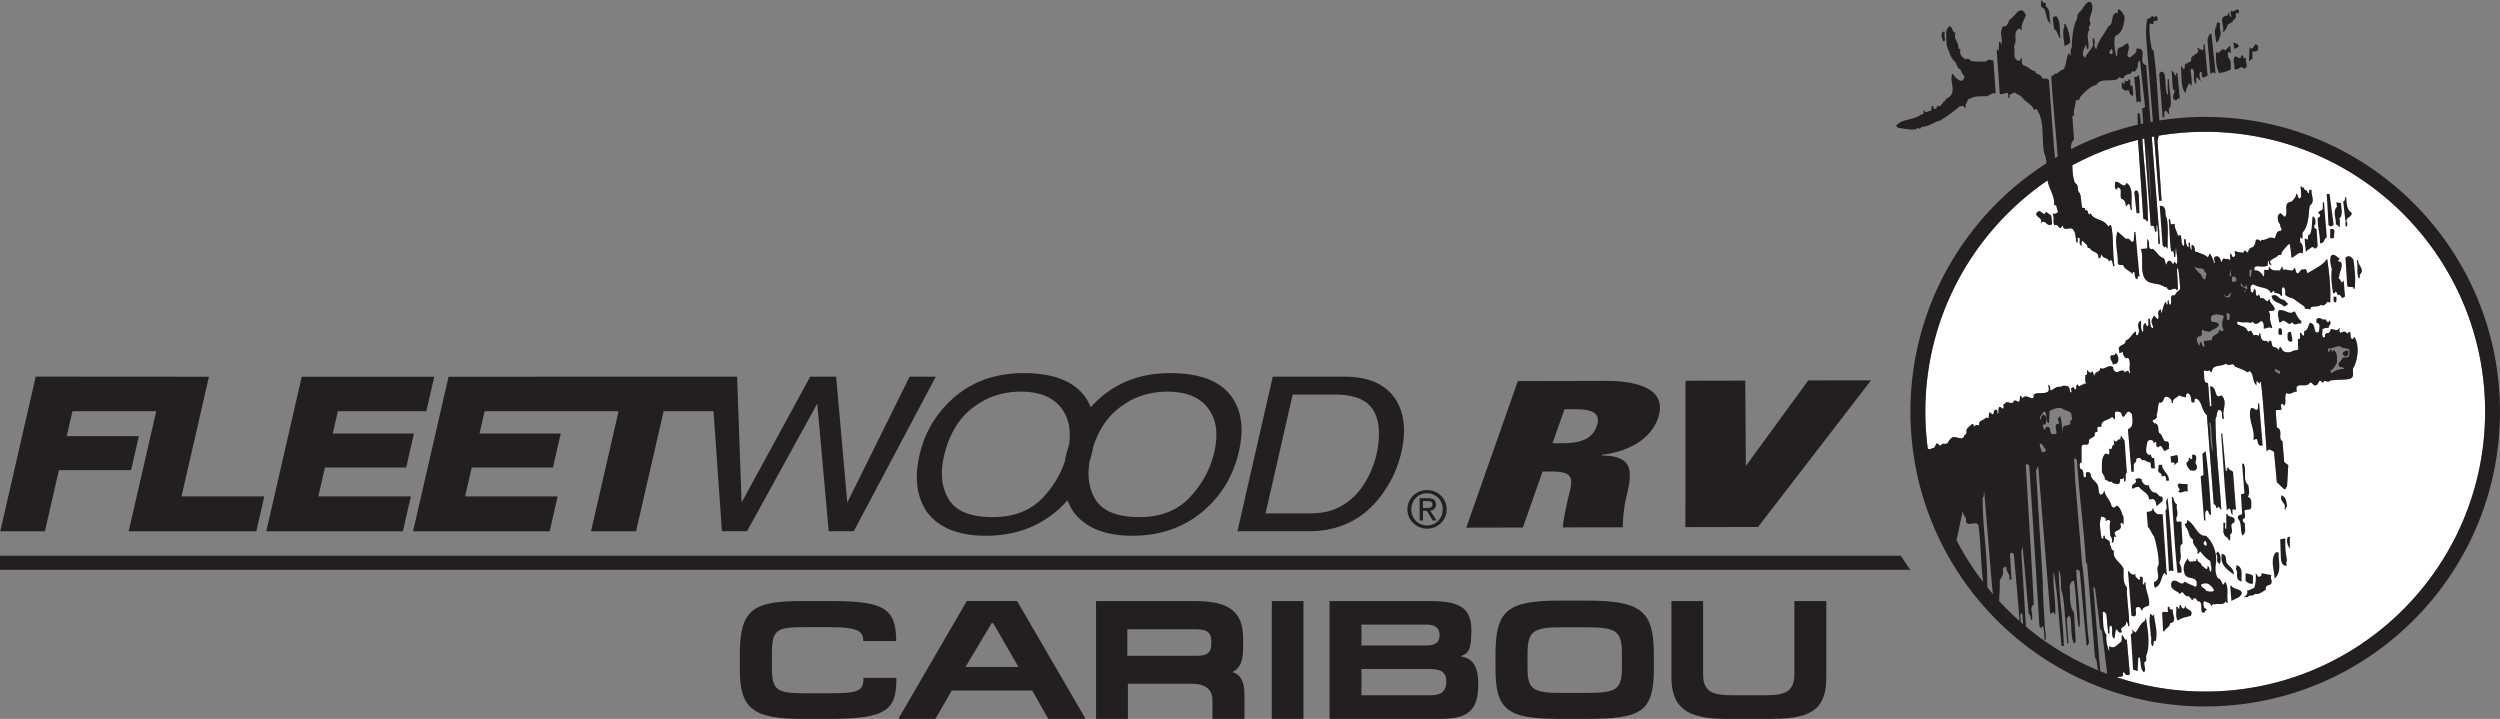
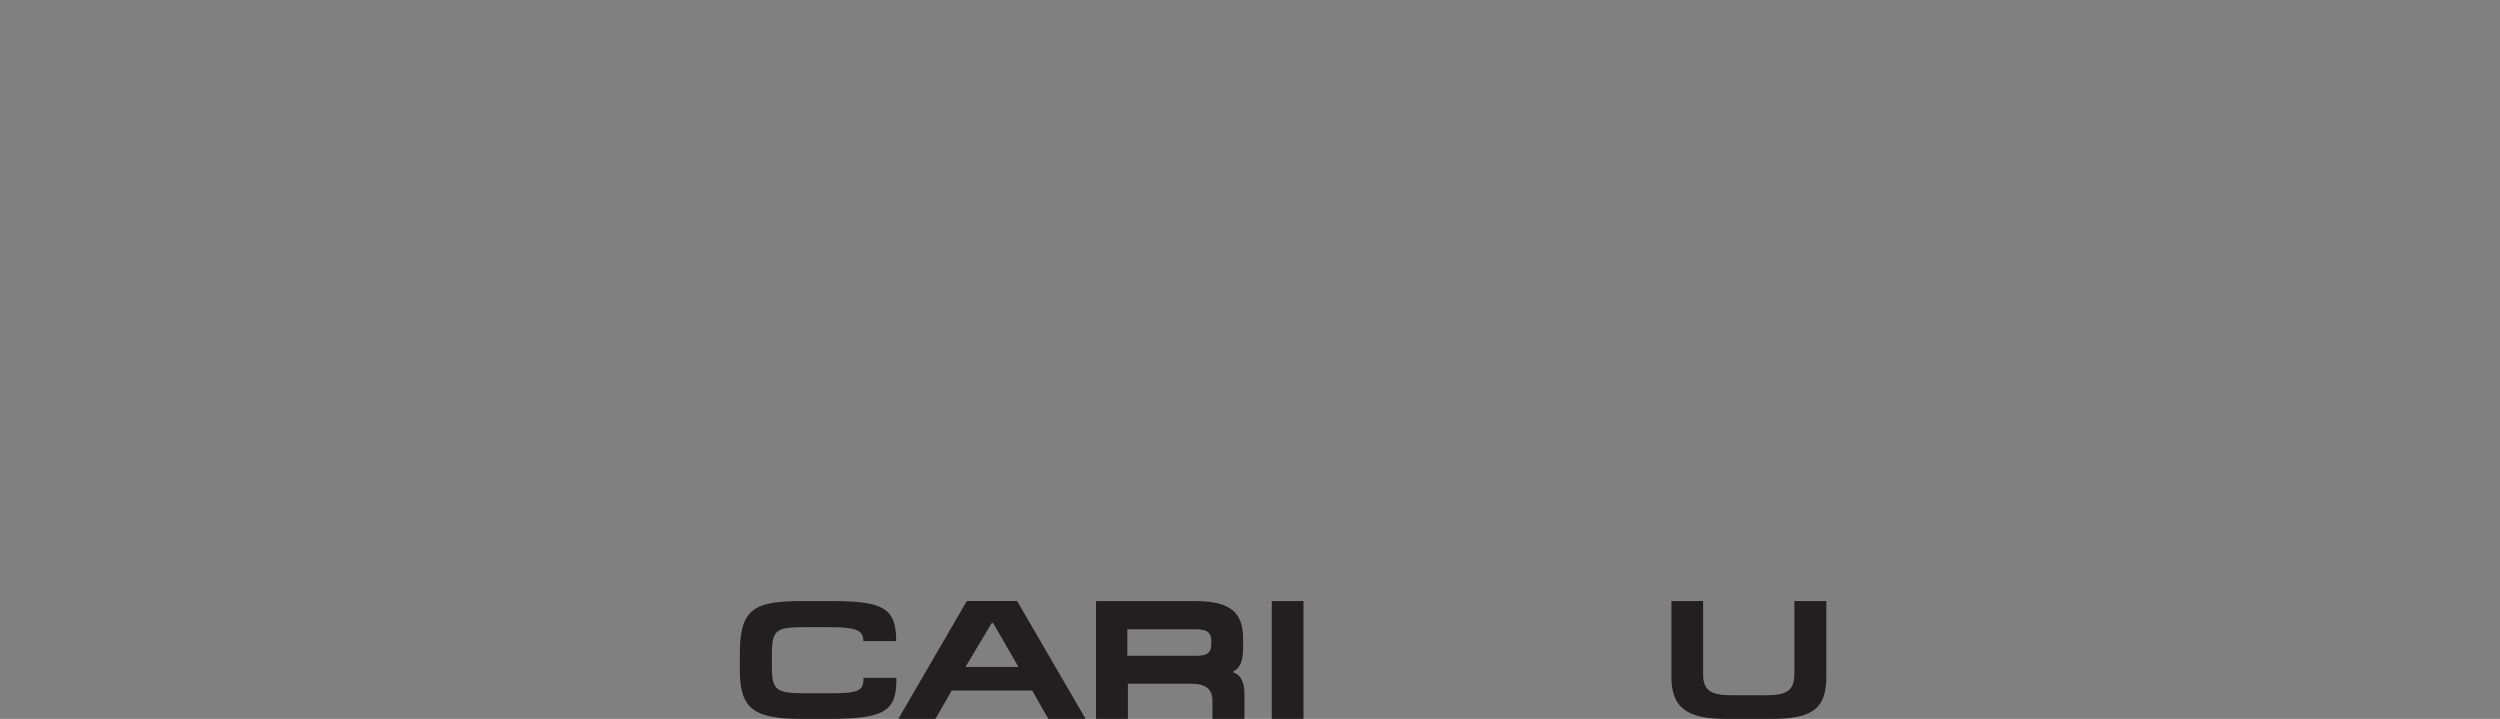
<svg xmlns="http://www.w3.org/2000/svg" width="551.348" height="158.539">
  <rect width="100%" height="100%" fill="#808080" stroke="none" />
  <defs>
    <clipPath id="a">
      <path d="M163 132h35v26.54h-35zm0 0" />
    </clipPath>
    <clipPath id="b">
      <path d="M198 132h42v26.54h-42zm0 0" />
    </clipPath>
    <clipPath id="c">
      <path d="M241 132h34v26.54h-34zm0 0" />
    </clipPath>
    <clipPath id="d">
      <path d="M280 132h8v26.54h-8zm0 0" />
    </clipPath>
    <clipPath id="e">
      <path d="M293 132h34v26.54h-34zm0 0" />
    </clipPath>
    <clipPath id="f">
-       <path d="M329 132h36v26.54h-36zm0 0" />
+       <path d="M329 132v26.54h-36zm0 0" />
    </clipPath>
    <clipPath id="g">
      <path d="M368 132h35v26.54h-35zm0 0" />
    </clipPath>
    <clipPath id="h">
-       <path d="M418 0h133.352v156H418Zm0 0" />
-     </clipPath>
+       </clipPath>
  </defs>
-   <path fill="#fff" d="M486.336 152.516a61.614 61.614 0 0 1-19.395-3.114c.176-.109.383-.136.602-.164.195-.023.398-.047.582-.133l.063-.03.011-.067c.02-.121.004-.246-.008-.352-.023-.246-.02-.347.121-.414.2.063.446.317.485.512l.023.117.117-.015a1.59 1.59 0 0 1 .196 0c.187.011.418.023.55-.188l.024-.04-.004-.042-.649-7.387-.011-.125-.125.008c-.254.012-.368-.172-.524-.472a1.67 1.67 0 0 0-.23-.368l-.192-.21-.03.285c-.017.14-.017.3-.013.453.004.347.008.71-.183.82-.192.133-.371.293-.547.445-.57.504-1.106.977-1.84.567l-.152-.086-.035.172c-.032.14-.012.297.004.445.027.23.043.39-.047.492-.422-1.203-.727-2.254-.586-3.539l.008-.05-.032-.044c-.66-.879-.69-2.09-.718-3.257-.012-.54-.031-1.102-.106-1.625l.172-.188c.188-.066.29.04.461.242.066.082.14.16.223.227l.383 4.328.257-.012v-1.351a.654.654 0 0 1 .266-.375.252.252 0 0 1 .152-.043c.203.34.2.789.192 1.261-.004.52-.012 1.055.27 1.461l.152.227.078-.262c.117-.387.164-.781.21-1.199.016-.137.032-.277.051-.418.149-.2.223-.215.243-.215.058.004.144.137.214.246.157.239.395.602.844.399l.125-.059-.062-.121c-.309-.598-.035-.781.343-1.04.301-.202.668-.456.563-.976.027-.027.055-.058.078-.086a.397.397 0 0 1 .074-.082c.18.192.29.395.325.633l.004.14c0 .075.004.153 0 .227l.257.016c.004-.004 0-.008.004-.016a1.416 1.416 0 0 0-.008-.386c-.008-1.317-.132-2.617-.254-3.871-.132-1.375-.27-2.797-.257-4.243v-.05l-.036-.04c-.722-.796-.71-1.886-.703-3.035.004-.34.004-.691-.011-1.03l-.004-.024-.012-.024c-.246-.543-.652-.976-1.047-1.394-.652-.684-1.266-1.336-1.066-2.414l.023-.125-.125-.028c-.344-.07-.41-.28-.492-.64-.051-.215-.11-.45-.278-.64.141-.696-.289-.934-.636-1.13-.235-.133-.434-.242-.492-.465.008-.09.008-.183.008-.27v-.097l-.258-.027a1.01 1.01 0 0 0-.012.402c-.02.13-.07.203-.172.258-.07.023-.12-.012-.25-.14l-.066-.063c-.031-.273-.07-.55-.11-.844-.187-1.379-.375-2.8.16-3.902.122.07.258.125.391.176.395.14.613.246.551.617l-.047.273.238-.136c.176-.102.36-.133.508-.09a.515.515 0 0 1 .301.234c-.2.86-.121 1.777-.04 2.672l.048.578.004.047.031.035c.289.309.398.692.332 1.133l-.07.434.293-.325c.199-.222.183-.503.168-.773a6.064 6.064 0 0 1-.008-.266.62.62 0 0 0 .086-.09c.082-.101.09-.097.128-.081l.36.132-.203-.324c-.164-.258-.227-.469-.184-.62.059-.204.309-.33.574-.462.301-.148.649-.32.758-.664.07-.223.028-.484-.117-.797.012-.012.027-.023.039-.039.105-.098.258-.25.352-.238.03.004.062.031.097.086l.239.37v-1.75l-.02-.03c-.152-.254-.262-.563-.371-.868-.219-.62-.445-1.261-1.059-1.543l-.117-.05-.055.113a.545.545 0 0 1-.468.324c-.211.012-.407-.105-.54-.32-.097-.59-.46-1.16-.816-1.711-.289-.45-.558-.871-.68-1.281l-.132-.442-.121.446c-.063.238-.297.402-.711.511-.317-.343-.367-.785-.414-1.258-.028-.253-.055-.515-.13-.757v-.012l-.007-.008c-.23-.5-.559-.832-.848-1.121-.406-.406-.758-.762-.77-1.473v-.039l-.027-.035c-.176-.234-.426-.34-.738-.309l-.05.004-.032.04c-.203.218-.184.519-.168.785.004.082.008.156.004.23-.184.094-.328.125-.402.086-.121-.066-.141-.363-.164-.649-.036-.484-.09-1.136-.704-1.238l-.023-.094c-.144-.574-.226-1.066.234-1.277l.075-.035v-3.457c.132-.48.453-.473.824-.469.238.004.488.008.652-.156.11-.11.16-.277.156-.512-.054-.48.25-.629.598-.804.363-.18.805-.403.66-1.04.051-.043.094-.09.137-.14.133-.156.187-.195.293-.149l.18.075V94.27c.062-.153.168-.16.418-.145.12.008.242.016.363-.015l.105-.028-.008-.11c-.074-.835.551-1.105 1.27-1.42.394-.173.8-.356 1.11-.642l.406.426.171.184.047-.246c.04-.207.024-.43.004-.645-.03-.367-.05-.687.18-.883.516-.02.902.079 1.207.313.14.586.254.808.43.836.187.031.312-.172.465-.43.296-.492.558-.848 1.015-.61.031.028.063.06.094.09.148.141.297.282.371.458.012.16.027.328.05.507.114 1.059.247 2.258-.855 2.707l-.086.036.008.093.75 9.153.012.117h.48v-1.606c.051-.152.153-.246.258-.343.18-.164.375-.352.274-.782l.074-.07c.172-.18.29-.285.492-.21l.047.015.047-.02c.328-.14.578.418.582.426l.05.11.114-.044c.34-.125.59.027.86.192.23.144.492.3.804.218.172.149.18.38.184.645.004.223.008.453.12.652l.036.067h.707l-.012-.141-.125-1.996-.011-.168-.16.055c-.102.035-.18.039-.239.008-.12-.059-.187-.262-.242-.426-.039-.121-.07-.227-.133-.297l-.09-.106-.242.243c-.058-.055-.113-.114-.172-.164-.199-.18-.386-.348-.449-.563a5.948 5.948 0 0 1 .34-2.5c.277-.144.664-.238.945-.117.164.07.278.21.324.422l.04.156.144-.07c.05-.028.102-.063.149-.098a.594.594 0 0 1 .156-.098.06.06 0 0 1 .011.024l.012.023.02.024c.109.097.105.258.097.437-.011.246-.023.555.328.7l.086.035.063-.067c.152-.172.293-.25.418-.234.265.035.496.488.652.785.031.062.063.125.094.176l.027.054.059.012c.277.055.465-.09.613-.203.105-.082.195-.152.305-.16l.148-.012-.03-.145c-.032-.144-.02-.308-.009-.48.031-.344.059-.734-.305-.996l-.043-.035-.058.015c-.528.114-.727-.254-.992-.87-.141-.325-.286-.66-.536-.848l-.015-.008c-.336-.18-.356-.535-.375-.953-.024-.473-.051-1.016-.613-1.305l-.082-.043-.07.066-.036.04-.293-.29c-.125-.168-.183-.3-.164-.382.024-.098.18-.168.34-.246.293-.137.73-.344.512-.922.152-.446.215-.93.273-1.399.063-.484.129-.984.297-1.445.652.18.82-.254.957-.61.133-.343.246-.64.695-.664.567.043 1.067.52 1.137 1.094a1.43 1.43 0 0 0 .004.293h.258a1.474 1.474 0 0 0 0-.297c.043-.465.379-.683.77-.933.21-.14.43-.285.617-.473.257.188.574.258.878.324.149.032.301.067.442.114l.172.058v-.613c.054-.05.11-.106.156-.168.133-.168.184-.203.285-.16.57.293.637.8.707 1.344.028.187.051.378.098.562l.027.098h.59v-.57c.031-.028.063-.055.094-.087.105-.113.18-.183.273-.195.758.324 1.031 1.067 1.317 1.852.242.672.496 1.363 1.07 1.836l1.5 19.464.004.047.031.036.137.128c.285.266.453.454.351.75 0 .004-.004.008-.004.016l.25.066c0-.008 0-.008.004-.015a.367.367 0 0 1 .172-.242c.051-.032.133-.055.239-.032.03.055.066.11.105.16.04.051.074.098.098.145l.004.082.008.13.254.022a.478.478 0 0 0-.008-.277 315.97 315.97 0 0 0-.524-6.805c-.367-4.398-.715-8.554-.734-12.851.18-.285.238-.621.289-.95.07-.437.137-.85.492-1.07.465.082.61.387.676.813-.04.512.02.898.183 1.219 0 0 0 .003.004.003 0 .004 0 .008.004.016l.235-.11c-.078-.214-.102-.488-.125-.75-.012-.128-.024-.261-.043-.386.023-.297.078-.605.133-.926.187-1.074.379-2.187-.516-2.988l-.074-.066-.082.05c-.274.176-.492.23-.649.176-.254-.09-.386-.488-.523-.914-.188-.562-.399-1.195-.996-1.273l-.156-.024.008.156.257 4.079-.16.242-.207-.145-.187-2.441-.196-2.504-.008-.11-.113-.007c-.668-.043-.73-.61-.746-1.543-.008-.371-.02-.758-.11-1.078.126-.18.286-.157.544-.098.187.047.402.094.574-.023a.538.538 0 0 0 .148-.172v.004c.055.183.153.492.5.39l.086-.027.008-.09c.055-.918.79-1.047 1.637-1.2.52-.09 1.05-.187 1.453-.476.258.418.676.324 1.016.246.457-.101.722-.136.906.352l.016.05.05.024c.297.14.617.258.93.379.605.227 1.234.46 1.684.844l.043.039.054-.008c.11-.012.211-.078.305-.145.2-.136.246-.14.332-.035l.004.008.008.008c.398.383.516.941.629 1.48.098.457.2.93.473 1.278l.23.297v-.485c-.008-.23 0-.379.113-.476l.64.64v-.406c.024-.031.06-.035.173-.027.023 0 .05 0 .078.004.394 3.234.644 6.738.887 10.125.113 1.617.234 3.293.367 4.906l.027.324.203-.254c.266-.332.512-.207.926.04.16.093.32.187.484.237l.614 6.676.008.055.039.031c.238.211.449.43.652.637.317.328.617.637.992.879l.114.074.07-.117.363-.621.016-.028v-.03l.261-4.513.004-.07-.058-.039-.832-.613-.383-4.559-.008-.062-.055-.035c-.464-.286-.445-.805-.422-1.356.028-.637.055-1.348-.765-1.633l-.246-3.808 1.144-.118.133-.011-.015-.133-.122-.922c.036-.035.07-.074.102-.113.07-.082.14-.156.207-.18l.11.098c.097.086.195.168.195.254l.254.039c.144-.442.129-.867.113-1.282-.02-.515-.031-1.003.281-1.453.5.332.961.125 1.371-.062.239-.106.485-.219.735-.227l.152-.004-.031-.148c-.098-.48-.067-.805.093-.996.227-.27.735-.262 1.22-.25.605.012 1.284.023 1.534-.531.266-.184.504.023.832.37.043.044.082.083.118.122l.027.027.039.008c.566.129.75-.25.898-.555.145-.308.25-.48.57-.433.036.035.071.074.106.105.098.09.188.172.188.266l.258.02c.027-.165.078-.274.152-.321.113-.074.312-.02.504.035.226.063.465.125.656.016l.066-.04v-.097c.723-.148 1.508-.18 2.27-.21.672-.024 1.371-.052 2.027-.157.953-.223.903-.89.856-1.48-.031-.419-.067-.852.207-1.184l.008-.012.008-.016c.75-1.546 1.285-4.593.125-6.523l-.23.117c.038.086.003.14-.133.27a.506.506 0 0 0-.047.054c-.426-.093-.473-.496-.485-1.011-.008-.278-.011-.5-.16-.59l-.07-.04-.067.04a1.041 1.041 0 0 0-.21.203c-.118.14-.172.18-.254.16-.114-.203-.25-.336-.422-.394-.328-.11-.68.074-.993.23l-.027.016c-.23-.211-.312-.434-.258-.7l.106-.468-.328.355c-.274.305-.59.2-.961.082-.188-.062-.383-.125-.574-.125h-.086l-.032.078c-.019.043-.039.098-.062.16-.121.348-.258.66-.566.645-.227 0-.399.063-.512.191-.121.137-.168.348-.145.637a.669.669 0 0 0-.082.067c-.105.109-.144.132-.218.105-.38-.262-.344-.71-.301-1.191.02-.211.035-.43.011-.633.329-.258.739-.363 1.227-.317l.137.012.008-.137c.008-.152.093-.28.187-.414.145-.214.328-.48.164-.886l-.105-.25-.13.238c-.065.125-.14.187-.214.187-.183-.003-.426-.32-.539-.546l-.059-.118-.117.063c-.215.11-.43.008-.676-.113-.308-.149-.69-.336-1.109-.004l-.047.039v.785l.098.027c.687.16.629.766.476 1.602a3.924 3.924 0 0 0-.07.43c-.281.097-.492.117-.62.046-.185-.101-.243-.394-.31-.734-.101-.508-.226-1.14-.914-1.336l-.09-.027-.054.082c-.14.215-.23.465-.317.71-.167.458-.308.852-.722.97l-.031.007-.024.024c-.195.183-.187.425-.18.64.012.23.009.364-.128.45-.266-.11-.426-.395-.489-.637l-.25.004a2.031 2.031 0 0 0-.008.554c.032.496.032.778-.379.848l-.117.02.008.113.102 2.066c-.02.02-.043.035-.063.055-.129.129-.18.164-.254.137l-.027-.012-.031.004c-.442.043-.766.176-1.047.293-.45.187-.805.332-1.512.078l-.023-.008h-.024c-.324 0-.488-.293-.644-.578-.086-.152-.172-.3-.277-.398l-.106-.098-.086.113c-.09.121-.105.246-.12.356-.013.086-.02.144-.052.199-.105-.078-.183-.149-.257-.215-.2-.184-.36-.328-.81-.387-.394-.105-.468-.386-.554-.84-.027-.148-.054-.304-.105-.449l-.02-.058-.054-.02c-.317-.129-.442.11-.508.238-.051.102-.078.133-.11.141a.88.88 0 0 0-.093-.082c-.114-.09-.114-.102-.102-.125l.078-.184h-.793c-.57-.207-.676-.793-.773-1.359l-.004-.035-.078-.438-.172.41-.145.356a.685.685 0 0 0-.312-.21.878.878 0 0 0-.754.1l-.55-1.011-.06-.11-.113.055-.433.219c-.157-.156-.317-.332-.403-.516-.246-.437-.781-.625-1.254-.793-.398-.14-.777-.273-.851-.5-.04-.125.012-.296.144-.507.473.246 1.032.238 1.575.23.449-.008.87-.016 1.238.11l.078.03.059-.058c.113-.113.218-.168.324-.156.14.015.258.152.328.262l.02.035.035.015c.492.22.812-.039 1.07-.242.187-.152.351-.277.566-.27.45.344.465.86.442 1.5l-.008.137h.136c.192 0 .387-.066.579-.132.418-.141.687-.208.925.085l.227-.117c-.047-.172-.102-.34-.152-.504-.227-.718-.457-1.46-.336-2.32.023-.164-.063-.324-.145-.46-.062-.114-.125-.231-.101-.302.015-.058.082-.105.148-.136.629.035.965-.047 1.078-.266.152-.29-.14-.656-.476-1.086-.282-.355-.598-.754-.547-1.004.011-.027.023-.058.035-.094l-.23-.105a.378.378 0 0 0-.051.121c-.079.188-.164.297-.247.32-.14.032-.355-.156-.542-.324-.282-.238-.618-.531-.942-.316-.125-.024-.164-.102-.215-.309-.03-.14-.07-.297-.191-.406l-.094-.082-.086.086-.187.191c-.274-.043-.317-.246-.34-.703-.016-.258-.027-.52-.149-.73l-.117-.2-.11.203c-.05.094-.081.2-.108.305-.079.297-.137.414-.34.387a1.998 1.998 0 0 0-.09-.094c-.18-.172-.281-.293-.211-.492l.015-.04-.015-.042c-.117-.383-.02-.813.23-1.031.114-.098.305-.188.575-.059.468.316 1.039.45 1.593.578.828.188 1.61.371 2.004 1.13l.067.12.117-.07c.09-.055.152-.137.219-.215.12-.156.175-.195.261-.172.031.04.067.074.102.106.101.086.097.097.086.12l-.055.126.129.047c.148.05.305.078.457.109.395.074.734.14.863.559l.254-.02c.035-.234.008-.5-.012-.754-.054-.582-.058-.953.254-1.14.496.199.493.71.48 1.253 0 .122-.003.25.005.368v.046l.031.036c.461.515 1.191.675 1.676.785.508.379.988.719 1.453 1.047.367.254.738.515 1.117.793-.004.199.035.332.125.414.125.11.293.078.442.054.222-.039.343-.05.43.141l.245-.055c.012-.52.38-.57 1.024-.609.43-.027.91-.063 1.234-.356.16.11.356.098.516.086.078-.007.156-.011.222-.003l.063.007.047-.05c.082-.09.156-.16.23-.227a1.34 1.34 0 0 0 .38-.484c.128.004.241.039.355.078.05.02.097.035.144.05l.16.043.004-.164c.168-3.203-.246-6.586-.62-9.175l-.044-.305-.187.25c-.735.969-1.88 1.617-2.98 2.238-.41.235-.794.453-1.165.688-.09-.078-.129-.219-.164-.375-.043-.176-.086-.364-.242-.457-.102-.055-.227-.063-.387-.016l-.093.027v.02c-.41-.14-.637.18-.809.422-.203.285-.352.453-.629.414-.164-.172-.234-.426-.297-.652-.043-.165-.082-.309-.152-.415l-.133-.199-.094.223c-.215.512-.558.46-1.148.328-.336-.074-.715-.16-1.078-.062a1.27 1.27 0 0 0-.106-.094c-.097-.086-.191-.168-.191-.25v-.48l-.242.413-.325.559a6.919 6.919 0 0 0-.402 0c-.695.008-1.355.016-1.808-.57l-.23-.305v.586c-.087.207-.22.2-.49.164-.136-.016-.277-.035-.421-.004l-.11.024.009.113c.046.547 0 1.066-.118 1.37l-.043-.062c-.457-.683-.972-1.453-1.972-1.332-.098-.347-.098-.597.008-.734.187-.242.726-.203 1.246-.168.597.04 1.222.082 1.61-.227l.042-.035.004-.054c.008-.11 0-.227-.004-.336-.012-.22-.02-.426.082-.57.086-.012.113 0 .121.003.031.024.035.149.04.242.003.172.011.391.183.5l.437.278-.253-.45c-.102-.18-.133-.328-.094-.46.078-.258.437-.45.816-.657.352-.187.742-.402 1.008-.714.04-.028.145-.04.23-.051.169-.016.364-.035.45-.188.05-.086.05-.199.008-.332l.176-.23c.449-.586 1-1.301 1.597-1.735.184.614.258 1.282.324 1.934.032.332.067.676.118 1.012l.023.168.156-.07c.262-.118.508-.305.746-.489.465-.355.903-.691 1.41-.496l.184.074-.008-.199a7.417 7.417 0 0 1 0-.422c.008-.664.016-1.344-.621-1.789a5.266 5.266 0 0 0 0-.355c-.008-.301-.008-.586.086-.817a.37.37 0 0 1 .094.098c.039.039.078.086.129.129l.207.168v-1.364c1.101-1.246 1.265-2.906 1.425-4.511.047-.489.098-.996.176-1.473.86-.57.68-1.43.516-2.191-.078-.375-.16-.766-.121-1.114l.02-.14h-.536v.129c0 .047 0 .093.004.14.012.258.008.399-.18.489-.02.003-.039-.004-.105-.094a.908.908 0 0 0-.082-.098c-.004-.324-.258-.441-.45-.531-.23-.102-.34-.164-.304-.406l.023-.149h-.488c-.004-.004-.012-.004-.012-.008l-.015-.234-.258.008c0 .02 0 .039-.004.062a.671.671 0 0 0 .02.23l.109 2.032a1.32 1.32 0 0 0-.168.16c-.13.145-.184.188-.29.149-.179-.11-.23-.278-.288-.47-.04-.12-.074-.25-.153-.366l-.172-.274-.062.32c-.125.653-.73 1.235-1.047 1.532-1.195.101-1.148.976-1.101 1.746.035.59.066 1.2-.348 1.598l-.922-.801-.102-.09-.085.105-.387.493-.027.035v.043c-.024.586-.051 1.316.507 1.816-.043.324.078.563.184.758.125.246.207.414.02.691-.797-.062-1.004.567-1.172 1.075-.079.25-.16.48-.29.628-.628-.363-1.195-.132-1.695.079-.355.148-.695.289-1.031.222l-.094-.02-.047.087c-.082.16-.14.187-.164.195-.054.012-.144-.059-.234-.125-.184-.133-.457-.336-.797-.121l-.055.035-.008.063c-.05.64-.316 1.23-.68 1.523-.574.07-.745.406-.913.734a2.095 2.095 0 0 1-.278.446l-.422-.403-.109-.097-.086.117-.312.426a7.618 7.618 0 0 0-.563-.09c-.39-.055-.758-.106-1.094-.25l-.218-.094.039.234.12.711c-.058.118-.28.504-.554.395-.129-.078-.176-.195-.226-.332-.032-.078-.063-.16-.114-.242l-.168-.27-.066.313c-.04.172-.016.37.008.562.055.422.047.617-.207.692-.031-.032-.047-.059-.043-.086l.031-.141-.144-.016-1.118-.101-.093-.012-.035.09c-.2.48-.305.64-.356.695a2.134 2.134 0 0 1-.105-.289c-.106-.336-.254-.793-.621-.949-.211-.086-.465-.059-.75.086l-.047.023-.016.047c-.102.274-.02.528.047.735.09.28.121.418-.098.558-.023-.004-.047-.027-.066-.047-.047-.644-.278-1.039-.543-1.492-.07-.125-.145-.25-.219-.39l-.125-.235-.105.242-.305.692c-.436-.485-.99-.68-1.526-.871-.308-.11-.601-.215-.867-.371l-.047-.024-.047.008c-.117.027-.203.023-.258-.016-.113-.074-.14-.312-.172-.543-.043-.36-.097-.808-.511-.937l-.16-.051-.012.16c-.008.125 0 .262.004.39.012.223.02.454-.04.641-.194-.238-.296-.55-.323-.992 0-.101 0-.199-.004-.297a5.495 5.495 0 0 1 0-.363v-.012l-.258-.011v.004c-.008.19-.012.44.004.687-.004.16-.027.285-.059.39-.457-.324-.554-.933-.644-1.523-.02-.105-.035-.219-.055-.324h-.254c-.039.203-.02.426-.004.64.027.352.05.657-.144.856-.391-.219-.434-.754-.473-1.32-.024-.324-.047-.66-.14-.946l-.036-.109-.113.024-.492.101c-.075-.375-.211-.715-.352-1.047-.191-.457-.375-.894-.375-1.418v-.16l-.156.035-.543.114a1.471 1.471 0 0 1-.238-.43c-.016-.266-.032-.5-.047-.707l-.258-.012a1.71 1.71 0 0 0 .047.766l.078 1.55c.07 1.602.144 3.254.367 4.747l.258-.004c.004-.043.004-.086.004-.13 0 .009 0 .016.004.028l.203-.016c.094.438.172.864.152 1.34l.258.016.121-1.875c.07 0 .102.012.114.031.004.414.066.84.128 1.25.118.778.223 1.52-.035 2.223l-.355-.45-.149-.187-.074.227c-.101.3-.164.39-.191.418-.04-.032-.11-.14-.156-.211-.18-.285-.45-.711-.946-.547l-.05.02-.024.046-.394.809c-.09-.176-.125-.371-.165-.578-.058-.313-.12-.633-.375-.887l-.019-.023-.031-.008c-.63-.219-.969-.61-1.36-1.063-.273-.316-.554-.64-.964-.941l-.043-.031-.055.007c-.25.04-.43.016-.54-.074-.183-.156-.19-.512-.194-.86-.008-.308-.012-.632-.141-.862l-.246-.454v2.157l-1.25.093-.168.012.055.16c.25.723.242 1.688.238 2.703-.016 2.008-.031 4.282 2.246 4.664.207.051.433.086.652.122.453.066.918.14 1.301.355l.031.02h.031c.114 0 .274.09.426.18.23.132.488.28.738.218.094.266.215.441.38.527.261.137.554.032.84-.07.456-.168.753-.246 1.007.195l.238-.074-.226-4.555c.023-.027.05-.05.07-.074.09-.097.133-.129.176-.133.285 1.45.39 3.22.465 4.52l.008.098a3.908 3.908 0 0 1-.422.421c-.301.27-.61.551-.77.973-.273-.066-.476-.055-.617.05-.242.185-.223.571-.2.981.024.434.044.88-.222 1.082-.219-.257-.3-.57-.258-.957l-.254-.05v.023a1.156 1.156 0 0 0-.008.43c.024.258.032.386-.156.465-.062 0-.078-.024-.12-.184a.615.615 0 0 0-.11-.262l-.137-.16-.082.192c-.383.867-.539 1.539-.738 2.39l-.008.04-.149-.798-.035-.183-.16.097c-.48.301-.41.766-.348 1.168.059.371.102.692-.191.926l-.8-.8-.083.156-.258.492.008-.016c-.347.48-.156.977-.004 1.375.153.395.223.625 0 .801-.43-.262-.468-.77-.503-1.305-.02-.281-.04-.574-.118-.832l-.254.016a3.086 3.086 0 0 0-.008.683c.024.38.043.735-.187.98-.16.02-.227-.097-.313-.339-.046-.121-.085-.223-.16-.285l-.09-.074-.085.082c-.329.328-.317.777-.305 1.21.004.255.008.497-.055.704-.441-.34-.437-1.082-.43-1.809.004-.18.004-.347 0-.512l-.004-.218-.19.11c-.56.327-.45.991-.349 1.577.063.364.125.739.032 1.008l-.047.113c-.102.266-.196.457-.41.426-.157-.09-.16-.234-.153-.476.004-.051.008-.102.008-.149v-.246l-.203.137c-.313.215-.555.52-.79.812-.323.41-.655.84-1.202 1.04l-.086.03v.09c0 .504-.324.668-.73.875-.274.141-.56.286-.75.555l-.02.031-.004.035c-.02.305.031.555.086.801l.047.242.023.16.152-.062.551-.23c.04.047.04.12.028.261a.877.877 0 0 0-.004.227l.004.05.043.032c.074.066.144.195.215.324.12.227.25.465.484.508.121.02.246-.016.379-.11.441.454.418 1.126.387 1.837-.024.496-.043 1.007.101 1.453l-.172.172-.183-.442-.024-.055-.055-.02c-.3-.1-.468.095-.578.224a.743.743 0 0 1-.14.136c-.098-.226-.219-.37-.371-.441-.25-.11-.516.004-.793.121-.313.133-.637.266-.961.102-.317-.286-.528-.52-.465-.88l.015-.081-.074-.051c-.593-.38-1.093-.13-1.531.09-.383.191-.715.355-1.098.164l-.168-.082-.02.187c-.042.414-.292.54-.577.676-.305.148-.64.32-.664.848-.153-.004-.196-.118-.25-.391-.035-.16-.07-.328-.172-.453l-.094-.117-.101.113-.192.21a.742.742 0 0 1-.59-.327l-.242-.34.008.414v.11c.004.44-.031.628-.27.644l-.144.008.023.144c.032.172.016.364 0 .567-.035.402-.066.855.286 1.164a.867.867 0 0 1-.18.004c-.168-.008-.414-.02-.547.222-.23-.015-.441.114-.613.223-.149.09-.285.176-.371.144-.067-.023-.133-.113-.192-.269l-.062-.164-.137.11c-.195.152-.191.421-.188.656.004.14.008.312-.046.351-.016.012-.075.035-.243-.012-.03-.035-.07-.062-.101-.09-.102-.078-.113-.097-.098-.152l.04-.156-.16-.004c-.224-.008-.364.04-.446.145-.117.144-.067.335-.02.527.074.273.078.387-.043.457-.23-.086-.277-.29-.336-.602-.043-.254-.093-.539-.324-.73l-.02-.016-.019-.008c-.262-.093-1.129-.347-1.586.11-.629-.168-1.062.105-1.48.37-.227.145-.457.294-.727.384-.152-.078-.156-.192-.148-.41.008-.18.02-.403-.164-.559l-.313-.258.102.39c.129.481.11.821-.059 1.04-.273.367-.957.387-1.613.402-.602.016-1.164.031-1.52.285l-.05.04v.066c0 .39-.063.637-.18.715-.145.097-.426-.016-.727-.137-.515-.207-1.215-.488-1.652.238a.458.458 0 0 1-.059-.176c-.023-.113-.05-.257-.183-.355l-.18-.133-.027.223-.125.976c-.153.235-.274.192-.532.059-.187-.094-.398-.2-.644-.137l-.074.02-.02.07c-.14.508-.445.465-.972.352-.22-.051-.442-.098-.649-.082l-.043.004-.031.027c-.055.043-.102.101-.148.152-.094.106-.18.203-.29.203h-.101l-.024.102c-.027.137-.011.277.008.414.04.289.036.402-.16.48-.125.043-.183-.011-.3-.14-.094-.102-.211-.23-.403-.23h-.074l-.035.058c-.168.254-.16.543-.153.824.008.235.008.453-.085.633-.079.008-.125 0-.141-.016-.04-.03-.027-.172-.02-.273.012-.168.028-.36-.09-.488a.377.377 0 0 0-.28-.118h-.028l-.031.012c-.29.13-.332.383-.363.586-.036.219-.063.348-.254.422-.106.035-.164-.02-.29-.168a.901.901 0 0 0-.214-.207l-.09-.059-.074.079c-.172.187-.168.445-.164.671.008.29.004.454-.184.543-.047.024-.07.016-.152-.039-.078-.047-.184-.113-.32-.07l-.048.012-.027.039c-.137.207-.39.328-.633.445-.41.195-.87.418-.773 1.078-.027.028-.05.055-.074.078-.074.086-.094.094-.11.09a.488.488 0 0 0-.457-.12.703.703 0 0 0-.433.355c-.086-.032-.121-.118-.164-.278-.04-.133-.075-.27-.203-.32l-.082-.035-.063.062c-.328.344-1.223.946-1.21 1.399.003.308.007.597-.087.836-.36.07-.437.375-.492.601-.027.121-.5.29-.543.356-.02-.055-1.773-.375-1.824-.352-.809.344-1.301 1.574-1.324 1.484.008-.101-.594.16-.602.024l-.39-.024c-.036.133-.493.286-.465.418-.028.254-.653-.586-.848-.48l-.563.965-.464.097c-.2.266-.637.168-.88.137a.307.307 0 0 0-.054.008 62.566 62.566 0 0 1-.543-8.211c0-21.195 10.684-39.89 26.957-51.008.125.79.422 1.508.715 2.203.441 1.047.855 2.032.726 3.258l.258.028c.004-.032.008-.051.008-.07a.24.24 0 0 0 .203.01c.024.102.04.204.059.306.059.359.125.726.344 1.039a.632.632 0 0 1-.246.425.939.939 0 0 1-.707.168l-.235-.039.09.22c.137.316.129.694.117 1.089-.008.39-.02.793.117 1.16l.047.121.121-.047c.458-.18.75.2.985.57l.043.067.074-.004c.215-.015.32-.183.406-.316.086-.137.137-.196.227-.192.047.266.14.453.293.567.246.183.57.129.914.07.285-.05.582-.098.836-.012.683.52.781 1.477.875 2.399.02.21.043.426.07.636l.254.016c.043-.16.023-.324.004-.484-.031-.29-.04-.45.16-.559.133.004.227.035.278.09.105.113.085.355.066.61-.027.308-.055.656.152.89l.25.281-.023-.375c-.027-.379.004-.64.21-.824.153.18.317.32.477.453.32.27.594.5.688 1.024l.02.105h.39c.219.441.629.652 1.031.86.535.269.996.507.918 1.253l-.02.184.18-.047c.317-.078.375-.336.422-.527.04-.176.059-.242.184-.235.086.504.457.645.789.766.297.105.574.21.707.543l.07.172.137-.125.207-.188c.324.09.41.438.5.953.027.153.055.309.094.446l.254-.055c-.196-1.305-.246-2.746-.29-4.14-.062-1.805-.117-3.512-.468-4.895l-.25.004a.384.384 0 0 1-.184.242.327.327 0 0 1-.23.035c-.453-.863-1.235-1.168-1.992-1.46-.707-.274-1.375-.532-1.735-1.231l-.078-.16-.129.125-.101.101c-.098.024-.157-.027-.274-.168a1.52 1.52 0 0 0-.133-.14c.043-.141.043-.254 0-.348-.07-.156-.234-.207-.379-.254-.226-.074-.316-.11-.265-.34l.031-.156h-.583c-.16-.48-.215-1.031-.262-1.563-.058-.632-.117-1.23-.34-1.73l-.011-.031-.024-.02c-.297-.23-.332-.629-.367-1.012-.043-.445-.097-.937-.601-1.113-.528-1.191-.575-2.59-.618-3.95v-.003a61.146 61.146 0 0 1 14.497-5.598l1.16 17.305.008.098.09.023c.214.055.585.192.656.524l.258-.032c-.02-3.933-.387-8.093-.747-12.117-.175-1.98-.359-4.035-.496-6.027.153-.035.305-.067.453-.098l1.41 19.137.009.121h.46c.286.094.34.336.403.719.031.199.066.402.156.582l.242-.059V49.66h.14c.032.098.06.2.087.317l.133 1.683-.004.188c0 .66-.004 1.343.14 1.964l.258-.03v-.364l-.137-1.77c0-.562-.011-1.156-.132-1.707l-1.524-19.746c.172-.03.34-.066.512-.097l1.125 14.054.008.118h.52l-.012-.137-.88-13.02.25-1.195a62.16 62.16 0 0 1 10.266-.856c34.094 0 61.727 27.637 61.727 61.727 0 34.09-27.633 61.727-61.727 61.727" />
  <g clip-path="url(#a)">
    <path fill="#231f20" d="M163.156 147.656v-3.289c0-10.129 3.031-11.812 13.906-11.812h6.247c11.472 0 14.34 1.53 14.34 8.824h-7.254c-.043-2.02-.758-3.067-7.426-3.067h-5.399c-6.328 0-7.34.485-7.34 5.981v2.84c0 5.043 1.012 5.758 7.086 5.758h5.739c6.199 0 7.425-.489 7.383-3.403h7.253c.043 6.918-1.937 9.051-14.468 9.051h-6.414c-10.746 0-13.653-2.281-13.653-10.883" />
  </g>
  <g clip-path="url(#b)">
    <path fill="#231f20" d="m219.04 137.422 5.57 9.668h-11.684l5.777-9.668zm-5.821-4.871-15.102 25.988h8.184l3.586-6.242h17.758l3.546 6.242h8.223l-15.101-25.988h-11.094" />
  </g>
  <g clip-path="url(#c)">
    <path fill="#231f20" d="M267.14 142.012c0 1.949-.89 2.62-3.34 2.62h-15.179v-5.85h15.008c2.621 0 3.512.675 3.512 2.702zm7.313 11.144c0-3.074-1.015-4.418-2.621-4.941 1.86-1.043 2.324-2.574 2.324-5.531v-1.801c0-6.04-3.086-8.328-10.695-8.328h-21.742v25.984h7.027v-7.75h13.871c3.254 0 4.774 1.164 4.774 3.719v4.031h7.062v-5.383" />
  </g>
  <g clip-path="url(#d)">
    <path fill="#231f20" d="M280.48 132.555h6.989v25.984h-6.989v-25.984" />
  </g>
  <g clip-path="url(#e)">
-     <path fill="#231f20" d="M300.25 142.352v-4.61h14.207c1.938 0 3.035.637 3.035 2.324 0 1.758-1.137 2.286-2.992 2.286zm15.305-9.793h-22.336v25.976h24.695c6.07 0 8.094-2.097 8.094-7.633 0-4.554-1.602-5.75-3.875-6.164 1.683-.707 2.36-1.23 2.36-5.683 0-4.582-2.024-6.496-8.938-6.496zm-15.305 20.77v-5.786h15.05c2.36 0 3.669.594 3.669 2.723 0 2.277-1.223 3.062-3.414 3.062H300.25" />
-   </g>
+     </g>
  <g clip-path="url(#f)">
    <path fill="#231f20" d="M349.633 138.336c7.047 0 8.062.82 8.062 6.059v2.695c0 4.976-1.058 5.726-7.937 5.726h-5.57c-6.375 0-7.305-.976-7.305-5.617v-2.691c0-5.164.93-6.172 7.555-6.172zm.254 20.203c12.156 0 14.855-1.531 14.855-11.113v-3.145c0-9.426-2.656-11.824-14.73-11.824h-6.207c-11.508 0-13.992 2.285-13.992 11.938v3.144c0 8.98 2.652 11 13.867 11h6.207" />
  </g>
  <g clip-path="url(#g)">
    <path fill="#231f20" d="M375.605 148.688c0 3.593 1.645 4.64 6.372 4.64h7.593c4.516 0 6.16-1.086 6.16-4.68v-16.093h7.047v16.734c0 6.852-2.91 9.246-11.941 9.246h-10.379c-8.602 0-11.84-2.62-11.84-9.246v-16.734h6.988v16.132" />
  </g>
-   <path fill="#231f20" d="M421.316 125.664H0v-3.11l419.21.005c.634.988 1.388 2.144 2.106 3.105M46.086 83.082l-38.211-.027-7.813 34.113h9.836l3.098-13.492H28.91l1.719-7.492H14.715l1.262-5.5h18.48l-6.078 26.484h28.148l1.766-7.688H40.027l6.059-26.398m25.578 20.023h17.914l1.719-7.488H73.383l1.133-4.933h19.511l1.746-7.602H66.547l-7.82 34.086h30.125l1.765-7.688H70.203l1.461-6.375m128.949-20.039-13.754 27.762-2.457-27.762h-5.718l-15.133 27.762-.996-27.762-63.637.016-7.82 34.086h30.125l1.761-7.688H102.57l1.461-6.375h17.914l1.72-7.488H105.75l1.133-4.933h29.539l-6.078 26.484h9.933l6.078-26.484h11.004l1.852 26.472h5.535l15.492-28.148 2.52 28.148h5.531l18.098-34.09h-5.774m71.391 4.997c-2.422-3.852-7.063-5.778-13.93-5.778-6.57 0-12.011 2.094-16.328 6.285-.418.407-.82.825-1.2 1.25-.25-.61-.53-1.203-.878-1.757-2.422-3.852-7.063-5.778-13.93-5.778-6.566 0-12.011 2.094-16.324 6.285-3.363 3.266-5.57 7.196-6.625 11.785-1.168 5.086-.605 9.293 1.688 12.622 2.628 3.449 6.941 5.175 12.925 5.175 6.41 0 11.797-1.972 16.164-5.918a23.02 23.02 0 0 0 1.86-1.898c.355.934.816 1.812 1.383 2.64 2.632 3.45 6.945 5.176 12.93 5.176 6.406 0 11.792-1.972 16.16-5.918 3.718-3.355 6.16-7.57 7.324-12.64 1.074-4.684.668-8.528-1.22-11.531zm-36.246 10.066a25.64 25.64 0 0 0-.637 2.226c-.098.434-.164.848-.238 1.262a21.458 21.458 0 0 1-4.824 8.067c-2.743 2.902-6.434 4.355-11.079 4.355-4.89 0-8.128-1.293-9.714-3.871-1.59-2.582-1.954-5.75-1.09-9.512 1.078-4.699 3.164-8.254 6.261-10.664 3.094-2.41 6.653-3.617 10.68-3.617 4.149 0 7.14 1.215 8.973 3.652 1.594 2.114 2.144 4.817 1.668 8.102zm32.047 1.535c-.868 3.773-2.668 7.113-5.41 10.02-2.743 2.902-6.434 4.355-11.079 4.355-4.89 0-8.129-1.293-9.718-3.871-1.442-2.344-1.86-5.176-1.286-8.484.215-.68.41-1.375.575-2.09.078-.34.133-.664.195-.996 1.172-3.688 3.063-6.563 5.688-8.606 3.097-2.41 6.656-3.617 10.683-3.617 4.149 0 7.14 1.215 8.973 3.652 1.832 2.434 2.293 5.649 1.379 9.637m39.953-11.629c-2.188-3.312-5.957-4.969-11.305-4.969h-15.758l-7.789 34.09h15.703c6.676 0 11.97-2.57 15.887-7.715a25.251 25.251 0 0 0 4.574-9.777c1.07-4.672.633-8.64-1.312-11.629zm-4.242 12.414c-.254 1.094-.657 2.281-1.215 3.559-.953 2.144-2.106 3.898-3.461 5.27-1.7 1.71-3.645 2.867-5.828 3.468-1.223.32-2.723.484-4.508.484h-9.399l5.98-26.21h9.349c4.254 0 7.074 1.16 8.457 3.488 1.379 2.324 1.59 5.734.625 9.941m38.871-2.687 2.64-7.5 1.961-.012c3.29-.008 6.336.39 5.16 3.734-1.18 3.344-4.511 3.758-7.8 3.766zm-2.196 6.234 1.809-.008c5.246-.016 4.887 1.598 3.93 5.488-.547 2.278-1.055 4.602-1.274 6.836l13.23-.023c.04-2.594.368-5.145 1.055-7.824 1.094-5.004.872-7.899-5.675-8.012l.062-.18c5.418-.597 10.602-3.164 12.305-8.004 2.402-6.828-5.238-8.28-11.52-8.265l-19.375.043-11.375 32.32 12.489-.027 4.34-12.344m58.605-20.101-13.77 18.875-.129-18.832-13.175.027-.032 32.285 16.024-.027 24.922-32.352-13.84.024m-87.543 28.421c0-2.015 1.523-3.527 3.469-3.527 1.93 0 3.457 1.512 3.457 3.527 0 2.051-1.528 3.57-3.457 3.57-1.946 0-3.47-1.519-3.47-3.57zm3.469 4.274c2.328 0 4.316-1.805 4.316-4.274 0-2.437-1.988-4.23-4.316-4.23-2.34 0-4.328 1.793-4.328 4.23 0 2.47 1.988 4.274 4.328 4.274zm-.903-3.942h.856l1.297 2.137h.84l-1.407-2.168c.727-.094 1.281-.469 1.281-1.347 0-.97-.578-1.391-1.742-1.391h-1.863v4.906h.738zm0-.625V110.5h1.016c.516 0 1.066.117 1.066.723 0 .754-.562.8-1.191.8h-.89" />
  <g clip-path="url(#h)">
-     <path fill="#231f20" d="M486.336 25.781c-3.441 0-6.82.27-10.117.785-.082-1.199-.156-2.398-.23-3.57-.243-3.91-.493-7.953-1.052-11.82l-.008-.051-.042-.035-.325-.23c-.324-1.708-.605-3.56-.48-5.516.074-.176.164-.164.414-.09.11.035.223.07.324.058l.118-.011v-.395c-.012-.101 0-.18.043-.226.082-.094.289-.094.457-.094.117-.004.214-.004.292-.031l.09-.032V4.43c0-.043 0-.09.004-.137.012-.25.028-.563-.308-.727l-.082-.043-.07.063-.239.242c-.074.031-.11.008-.21-.098-.087-.09-.188-.199-.352-.18l-.098.012-.02.098c-.039.227-.234.309-.515.399-.117.043-.235.078-.317.14l-.035.028-.012.043c-.402 1.667-.296 3.507-.132 5.562 0 0 .68 8.453 1.36 16.973-.169.027-.333.062-.505.093l-.957-12.445-.008-.09-.086-.023c-.918-.274-.828-1.055-.734-1.88.062-.577.125-1.124-.192-1.46-.203-.219-.535-.316-1.007-.297l-.141.008.02.137c.066.668-.387 1.015-.91 1.418a8.724 8.724 0 0 0-.505.421c-.253-.05-.425-.136-.507-.265-.153-.235-.043-.621.07-1.035.156-.57.332-1.215-.043-1.766l-.05-.078-.09.023c-.29.079-.52.266-.747.446-.27.215-.523.422-.855.433h-.024l-.02.008c-.538.211-.542.793-.546 1.258 0 .258-.004.52-.102.598-.035.027-.101.027-.18.015-.265-1.332-.511-2.855-.25-4.308 1.665-.746 1.977-2.485 2.137-4.063V3.93l-.004-.02c-.18-.754-.55-1.336-1.16-1.836l-.082-.066-.082.066c-.191.16-.18.383-.175.559.004.144.004.234-.055.297-.14.004-.191-.008-.219-.059l-.058-.117-.118.059c-.578.304-.683.917-.789 1.511-.109.625-.214 1.211-.812 1.492l-.04.02-.019.039c-.3.586-.668 1.137-1.023 1.668-.668.992-1.352 2.02-1.598 3.305-.215-.184-.363-.477-.449-.891.14-.484.11-.992-.09-1.55l-.25.038c-.016.465-.023 1 .07 1.496-.148.461-.453.848-.777 1.254-.355.45-.723.918-.895 1.516-.105 0-.187-.074-.316-.227a1.372 1.372 0 0 0-.215-.21c-.125-.915.207-1.602.574-2.317.141.027.165.133.18.379.012.191.024.402.207.488l.149.067.035-.157c.12-.558.043-1.164-.035-1.75-.114-.859-.22-1.671.25-2.355l.047-.074-.051-.075c-.192-.253-.09-.48.09-.82.074-.144.156-.293.187-.45l.012-.038-.016-.04c-.324-.741-.11-1.37.117-2.034.192-.559.387-1.141.282-1.825-.086-.52-.274-.808-.555-.851-.633-.102-1.406 1.129-1.582 1.46-.113.212-.3.403-.496.602-.375.383-.793.813-.64 1.438-1.028 1.933-1.216 4.68-1.263 6.605-.253.278-.246.664-.238 1.036.008.28.016.546-.094.753l-.171-.418-.11-.261-.125.254c-.25.5-.355 1.058-.46 1.601-.13.672-.25 1.301-.614 1.832-.398.035-.754.332-1.105.621a4.713 4.713 0 0 1-.45.356c-.261-.168-.472.05-.617.203-.144.156-.242.246-.367.219l-.168-.043.008.175c.191 3.567.504 7.028.8 10.372.216 2.37.43 4.796.61 7.273-.203.117-.402.234-.601.355-.32-3.523-.567-6.98-.825-10.585l-.476-6.45v-.02l-.008-.019c-.203-.48-.574-.46-.871-.445-.293.016-.543.027-.743-.313-.125-.437-.464-.558-.769-.66-.309-.105-.55-.187-.617-.55l-.016-.09-.094-.012c-.433-.074-.8-.332-1.187-.602-.387-.27-.781-.546-1.262-.636-.457-.317-.472-.813-.445-1.38l.02-.425-.254.344-.317.43c-1.066-.176-1.066-1.016-1.066-1.985.004-.43 0-.871-.114-1.246.403-.578.375-1.23.348-1.867-.035-.77-.07-1.496.688-2.031a.31.31 0 0 1 .254.03.38.38 0 0 1 .183.243l.258-.05c-.149-.817.14-1.442.453-2.11.156-.34.324-.696.426-1.074l.008-.047-.02-.043c-.28-.606-.59-.926-.937-.973-.516-.078-.977.441-1.465.992-.328.375-.672.762-1.004.903l-.039.015-.023.035c-.106.172-.2.368-.293.559-.352.727-.606 1.16-1.2 1.016l-.117-.028-.035.117-.258.883c-.125.504-.043 1.008.031 1.5.094.59.176 1.11-.105 1.528l-.168-.641-.258.023-.12 2.102c-.016-.016-.036-.04-.063-.066a.77.77 0 0 0-.125-.13l-.227-.187.016.297.652 9.41.008.102.102.015c.375.055.707-.043 1.023-.136.16-.043.328-.09.5-.121.246.035.266.18.258.543-.008.207-.008.44.11.617.003 0 .003 0 .003.004.004.007.008.02.016.03l.222-.132c-.097-.227-.117-.398-.062-.527.082-.192.332-.29.598-.39.203-.079.41-.161.562-.29.184.32.48.441.77.559.25.097.488.195.656.414.363.484.828.855 1.281 1.21.613.481 1.192.938 1.477 1.637l.054.133.125-.066.391-.207c1.27 1.75 1.344 4.039 1.414 6.258.04 1.125.074 2.285.262 3.37l.004.016.008.016c.328.707.469 1.508.535 2.332-18.043 11.55-30 31.773-30 54.785 0 35.906 29.105 65.012 65.008 65.012 35.902 0 65.012-29.106 65.012-65.012 0-35.902-29.11-65.008-65.012-65.008zM465.492 11.02a1.63 1.63 0 0 0 .266-.352c.02.152.055.3.094.441.07.274.132.536.039.676-.055.082-.172.137-.356.164h-.008l-.008.004c-.039.012-.062-.008-.148-.105a1.057 1.057 0 0 0-.094-.102c-.148-.309-.02-.473.215-.726zm-8.12 19.82.05-.043-.008-.067-.383-5.074c.027-.027.055-.05.074-.078.082-.098.11-.117.145-.105l.199.058-.035-.203c-.117-.676.015-1.226.152-1.808.098-.395.195-.805.211-1.262.078-.125.242-.164.414-.203.184-.043.371-.086.457-.243a.428.428 0 0 0 .024-.316c1.18-1.312 2.273-2.426 3.648-2.789l.055-.012.027-.047c.492-.882 1.523-.906 2.613-.925.676-.012 1.38-.028 1.961-.262l.055-.024.023-.054c.13-.383.286-.328.598-.227.219.074.465.156.707.043l.07-.035.004-.078c.012-.313.188-.395.442-.508.152-.07.32-.152.457-.297a.408.408 0 0 0 .285.086c.203-.023.324-.222.441-.414a1.18 1.18 0 0 1 .18-.242c.04 0 .078 0 .117-.004.14-.012.184-.004.215.059l.09.18.129-.16.098-.122c.347-.43.703-.883.558-1.676a1.35 1.35 0 0 0 .188-.312c.097-.2.168-.324.312-.352l.578 5.309.543 4.898c-.066.051-.12.114-.172.172-.125.152-.171.2-.293.152l-.191-.074.016.203.238 3.243c-.188.039-.379.082-.567.12.008-.792-.03-1.636-.277-2.3l-.035-.086h-.34l-.008.121a14.76 14.76 0 0 0 .07 2.398 64.576 64.576 0 0 0-14.753 5.407c-.047-.793.03-1.563.617-2.047zm-3.614 7.515-.031.04a.03.03 0 0 1-.016-.008.165.165 0 0 0 .047-.032zm-20 76.997c.262.273.707.203 1.18.125.433-.07.886-.141 1.156.066.152.117.246.316.273.617.258 1.977.375 4.067.492 6.086.118 2.04.235 4.149.496 6.074l.004.036.024.027a61.945 61.945 0 0 1-5.894-9.254l1.378-6.473c.055.621.309 1.176.747 1.664-.09.508-.047.836.144 1.032zm3.75-6.336c-.012-.22-.008-.36.09-.454l.02.02 1.628 19.86c0 .003.125 1.187.277 2.581-.402-.472-.8-.949-1.191-1.433l-.07-.91v-.118c.011-3.293-.246-6.378-.5-9.363-.258-3.008-.52-6.117-.512-9.484.273-.164.266-.457.258-.7zm3.375 23.53c.015-.437.039-.874.066-1.308.063-1.047.125-2.129.063-3.14.078-.203.187-.399.304-.61.317-.558.668-1.191.332-1.926.153-.257.426-.582.641-.59.031-.003.117-.007.219.126-.082.5.133.886.344 1.257.222.399.433.774.289 1.29l-.047.168h.543l-.008-.141-.36-5.473.196-.273c.254-.024.472.074.66.293l.43 4.816c.253 2.77.515 5.633.722 8.461l-.02.027.005.047c.015.254.047.496.07.723.012.23.027.45.043.668a62.2 62.2 0 0 1-4.492-4.414zm4.75 4.134-.043-.41-.016-.22-.035-.476.242-.332.235.156.148 2.254c-.156-.132-.312-.27-.469-.406-.02-.191-.043-.379-.062-.566zm2.25-.082c.023.14.125.14.152.136.125-.015.125-.144.121-.253.086-.454.016-.903-.05-1.34-.118-.715-.215-1.336.374-1.84l.047-.043v-.063l-.39-7.386s-1.297-21.993-1.367-23.246l.191-.196c.168-.05.273.051.45.23.034.036.07.067.109.102l.746 11.328 1.504 24.055.004.05.035.032.257.262.223.222v-.386l.067-.067c.085-.09.132-.133.19-.136.09.285.165.582.224.894l.117 2.137h.258a8.9 8.9 0 0 0-.118-2.168l-.144-2.266c-.176-2.742-.344-5.332-.363-8.094 0-.008-1.414-23.464-1.497-24.875.149-.12.215-.32.262-.488.031-.11.074-.258.121-.273.016-.008.055 0 .11.027l1.886 23.106.75 9.148.024.242.187-.148.399-.317.285.301.215.234.008-.32c.035-1.43-.09-2.84-.207-4.207-.145-1.613-.29-3.281-.164-4.945h.027c.613 3.449.91 7.062 1.195 10.558.156 1.887.317 3.832.524 5.735l.011.113h.508l-.004-.133c-.082-2.578-.32-5.136-.554-7.61-.274-2.91-.555-5.917-.583-8.98.442.797.47 1.875.497 2.918.011.614.03 1.192.125 1.703l.004.012.004.016c.238.515.316 1.172.386 1.754.035.297.07.578.121.824l.754 8.887.258-.008v-.133c0-.008-.34-4.73-.375-5.235l.504-.718c.137.125.195.285.258.453.031.09.062.183.11.273.066.578.093 1.192.116 1.785.051 1.211.106 2.465.512 3.489l.07.183.141-.136.234-.235.04-.043-.005-.055-.363-6.273v-.035l-.02-.031c-.824-1.18-.843-2.496-.866-3.891-.008-.66-.02-1.34-.118-2.027l.453-.977c.098.008.196-.047.27-.086.07-.039.152-.082.195-.066.016.004.051.027.094.133.254 1.62.371 3.332.484 4.988.118 1.664.239 3.387.496 5.027l.258-.015c.074-2.446-.152-4.797-.37-7.075-.169-1.75-.345-3.562-.38-5.398l.157-.156c.023.011.043.023.07.031.2.094.398.191.527.36l.778 8.503.722 7.864.25.035c.024-.067.063-.13.098-.196.11-.199.234-.425.168-.734-.309-2.465-.477-5.066-.66-7.816-.203-3.114-.41-6.332-.84-9.336l-1.504-18.16s-.23-4.391-.254-4.942l.137-.137.484.383c.23 3.68.61 7.442.98 11.082.38 3.77.778 7.672 1.012 11.543v.047l.262.262 1.734 20.61v.038l.028.032c.316.402.37.914.422 1.453.05.472.097.957.34 1.37a61.757 61.757 0 0 1-16.02-9.683l-.531-8.648-.493-7.856c.09-.199.125-.433.157-.656.023-.195.05-.383.11-.531.405 3.949.757 8.008 1.093 11.941l.25 2.899.008.078.07.027c.281.125.414.672.43 1.02v.023l-.012.05-.008.028zm.098-.114.043.004zm3.707-43.277.195.148.012-.246.125-2.53c.152-.06.3-.118.445-.173.828-.332 1.547-.617 2.379-.297.277.243.605.352.922.454.382.125.746.246 1.007.601l.235 1.348c-.121.05-.219.16-.297.254-.047.05-.09.101-.129.132l-.07.063.031.082c.074.207.086.367.023.473-.101.175-.406.234-.699.293-.07.015-.144.027-.219.043a.5.5 0 0 0-.359.078.932.932 0 0 0-.387.547v1.14h-.011a24.89 24.89 0 0 1-.106-1.086c-.07-.86-.144-1.754-.383-2.578l-.05-.183-.153.117c-.41.32-.305.687-.21 1.015.058.2.105.395.058.59h-.45l-.038.047c-.297.36-.196.856-.106 1.29.07.323.137.632.012.78-.086.102-.274.149-.555.137h-.023l-.028.012c-.281.11-.465-.145-.656-.461l-.047-.078c.024-.43-.02-.852-.43-1.086l-.015-.008-.016-.004c-.383-.101-.527.227-.617.422-.04.09-.09.207-.133.219-.004 0-.054 0-.172-.094a1.697 1.697 0 0 0-.129-.414c-.109-.266-.171-.45-.054-.633h.527l.023-.101.016-.079c.137-.585.39-1.68-.465-1.964l-.047-.016-.047.02c-.484.222-.468.648-.453.992.004.11.004.21-.004.304h-.004a.626.626 0 0 1-.03-.117.588.588 0 0 0-.11-.262c-.25-.316-.102-.519.199-.878.184-.215.387-.457.441-.766.536.035.602.426.649 1.047.02.238.039.484.113.691-.043.293.05.54.29.715zm-1.81 4.652c.364-.046.548.2.794.602.113.187.23.383.387.52.109.085.105.21.09.402-.004.055-.004.105-.004.16-.067.02-.125.035-.18.059-.23.078-.445.148-.68.14-.012-.308-.12-.574-.226-.828-.145-.332-.278-.644-.18-1.055zm13.294 50.106-1.5-18.344.125-.125.238.242 1.008 7.86c.027.136.031.28.035.437.012.383.031.844.469 1.012l1.183 9.578a61.151 61.151 0 0 1-1.554-.605zm23.164 4.55a61.724 61.724 0 0 1-19.395-3.109c.172-.113.383-.14.602-.168.195-.02.398-.047.582-.132l.063-.032.008-.066a1.33 1.33 0 0 0-.004-.352c-.028-.246-.02-.347.12-.414.2.063.446.317.485.512l.023.117.118-.015c.058-.004.125-.004.195.004.187.008.418.02.55-.192l.024-.039-.008-.043-.644-7.387-.012-.12-.125.003c-.254.012-.367-.172-.524-.472a1.634 1.634 0 0 0-.23-.368l-.191-.21-.032.285c-.015.14-.011.3-.011.453.004.351.008.71-.184.82a6.013 6.013 0 0 0-.55.45c-.567.5-1.102.972-1.837.562l-.152-.086-.035.172c-.035.14-.016.297.004.445.027.23.043.39-.047.492-.422-1.203-.727-2.25-.586-3.539l.008-.05-.031-.044c-.664-.882-.692-2.09-.719-3.257-.016-.543-.031-1.102-.105-1.622l.167-.19c.188-.067.293.038.461.245.07.078.145.16.227.223l.383 4.328.258-.012v-1.351a.665.665 0 0 1 .261-.375.262.262 0 0 1 .153-.04c.207.337.203.786.199 1.258-.008.52-.02 1.055.266 1.465l.156.223.074-.262c.121-.39.164-.781.21-1.199.013-.137.032-.277.052-.418.148-.195.218-.215.242-.215.058 0 .144.137.215.246.156.239.39.598.843.399l.125-.055-.062-.125c-.313-.594-.035-.781.344-1.04.3-.202.668-.456.562-.972.028-.03.055-.062.078-.09a.565.565 0 0 1 .07-.082c.184.192.294.395.329.63l.004.144v.226l.258.016v-.016a1.423 1.423 0 0 0-.004-.386c-.008-1.317-.137-2.617-.254-3.871-.133-1.375-.27-2.797-.258-4.243v-.05l-.035-.036c-.723-.8-.711-1.89-.703-3.039 0-.34.004-.691-.012-1.03l-.004-.024-.012-.024c-.246-.543-.652-.972-1.05-1.394-.65-.684-1.262-1.336-1.063-2.414l.02-.125-.122-.028c-.343-.07-.41-.28-.492-.64-.05-.215-.11-.45-.277-.64.14-.696-.29-.934-.637-1.13-.234-.132-.437-.246-.492-.465.008-.09.008-.18.008-.27v-.097l-.258-.027a1.01 1.01 0 0 0-.012.402c-.02.13-.07.203-.172.258-.07.023-.125-.012-.253-.137-.016-.023-.043-.043-.063-.066a24.87 24.87 0 0 0-.113-.84c-.184-1.379-.375-2.8.164-3.906.12.074.258.125.39.176.395.144.614.246.551.62l-.05.27.242-.136c.175-.102.355-.133.507-.09a.508.508 0 0 1 .301.238c-.199.856-.12 1.773-.039 2.664l.047.582.004.047c0 .004.031.035.031.035.285.313.399.692.328 1.133l-.066.434.293-.325c.2-.222.18-.5.168-.773a6.064 6.064 0 0 1-.008-.266.935.935 0 0 0 .086-.09c.082-.101.09-.097.129-.081l.363.132-.207-.324c-.164-.258-.227-.469-.184-.62.059-.2.309-.325.57-.462.305-.148.65-.32.758-.664.075-.223.032-.484-.113-.797.012-.012.028-.023.04-.035.105-.102.257-.254.35-.242.028.004.06.031.095.086l.242.367v-1.746l-.02-.027c-.152-.258-.265-.567-.37-.868-.22-.625-.446-1.265-1.06-1.543l-.117-.054-.054.113a.557.557 0 0 1-.47.328c-.21.008-.405-.11-.538-.324-.098-.59-.461-1.16-.82-1.711-.286-.445-.56-.871-.68-1.281l-.13-.438-.12.442c-.063.238-.297.402-.711.511-.32-.343-.367-.785-.414-1.258-.031-.25-.055-.511-.13-.757v-.012l-.007-.008c-.23-.5-.559-.828-.852-1.121-.406-.406-.754-.758-.765-1.469l-.004-.043-.024-.035c-.175-.234-.425-.34-.738-.309l-.05.004-.036.04c-.2.222-.18.523-.168.788a2.2 2.2 0 0 1 .008.227c-.184.094-.328.125-.402.086-.121-.066-.145-.363-.164-.649-.036-.484-.09-1.136-.703-1.238l-.024-.093c-.144-.575-.226-1.067.234-1.278l.075-.035v-3.457c.132-.477.453-.473.824-.469.238.004.488.012.648-.156.114-.11.164-.277.16-.512-.054-.476.247-.633.598-.804.36-.18.8-.403.66-1.04.047-.043.094-.09.133-.14.137-.156.188-.195.293-.149l.184.075V94.27c.062-.153.168-.16.418-.145.117.008.242.016.363-.015l.105-.024-.008-.113c-.074-.836.547-1.106 1.27-1.418.394-.172.797-.36 1.11-.645l.406.426.171.184.047-.246c.04-.207.02-.43.004-.645-.03-.367-.05-.687.18-.883.516-.02.902.082 1.207.313.14.586.25.808.43.836.187.031.308-.172.465-.43.296-.492.558-.848 1.011-.61.035.032.067.063.098.09.148.141.293.282.367.458.016.16.031.332.05.507.118 1.06.25 2.258-.85 2.707l-.09.036.008.093.75 9.153.011.117h.485v-1.61c.05-.148.152-.242.254-.34.18-.163.378-.35.277-.78.023-.024.05-.047.07-.07.176-.18.293-.286.496-.216l.043.02.051-.02c.324-.14.578.422.582.426l.047.113.117-.047c.34-.125.59.027.86.192.23.144.492.3.8.218.176.149.184.38.188.645.004.223.008.453.12.652l.036.067h.707l-.012-.137-.129-2-.008-.168-.164.059c-.097.03-.175.035-.238.004-.12-.06-.183-.262-.238-.422-.04-.125-.07-.23-.133-.301l-.09-.106-.242.243c-.059-.055-.113-.11-.172-.164-.2-.18-.387-.348-.453-.563a6.014 6.014 0 0 1 .344-2.5c.273-.148.664-.238.941-.117.168.07.281.21.328.422l.04.16.144-.074c.05-.028.101-.063.148-.098a.594.594 0 0 1 .157-.098c.004.004.008.012.008.024l.011.027.024.02c.109.101.101.257.093.437-.004.246-.02.555.332.7l.086.034.063-.066c.152-.168.293-.246.414-.23.265.03.5.484.652.78.035.063.067.126.098.18l.027.051.059.012c.273.055.46-.09.61-.203.109-.082.198-.149.308-.156l.148-.016-.035-.145a1.956 1.956 0 0 1-.004-.48c.031-.344.063-.734-.305-.996l-.047-.035-.054.015c-.528.114-.727-.254-.992-.867-.141-.328-.286-.664-.536-.851h-.008l-.011-.008c-.332-.176-.351-.535-.371-.95-.023-.476-.05-1.015-.613-1.304l-.082-.043-.07.066-.04.04-.289-.294c-.129-.164-.183-.3-.168-.378.028-.102.18-.172.344-.25.293-.137.73-.344.512-.922.152-.446.215-.93.273-1.399.063-.484.13-.984.293-1.445.656.184.824-.254.957-.61.133-.343.246-.64.696-.664.57.043 1.07.524 1.14 1.094a1.43 1.43 0 0 0 .004.293h.258a1.228 1.228 0 0 0-.004-.297c.043-.465.383-.683.773-.933.211-.14.43-.285.614-.473.261.191.578.258.882.324.149.035.301.067.442.114l.172.058v-.617a1.22 1.22 0 0 0 .152-.164c.137-.164.188-.203.29-.16.57.293.636.804.706 1.343.027.188.051.38.098.563l.027.098h.594v-.567c.027-.031.059-.058.09-.09.105-.113.18-.183.273-.195.758.324 1.031 1.067 1.313 1.852.246.672.5 1.363 1.074 1.836l1.5 19.464.004.051.031.031c.043.043.09.086.137.13.285.265.449.452.351.75-.004.003-.004.011-.004.015l.25.066c0-.004 0-.008.004-.015a.362.362 0 0 1 .168-.242.333.333 0 0 1 .243-.032c.03.059.07.11.105.16.04.051.074.098.098.149l.004.078.008.129.254.027a.46.46 0 0 0-.012-.281c-.14-2.297-.332-4.586-.52-6.805-.367-4.398-.714-8.554-.734-12.851.176-.285.234-.621.29-.95.07-.433.136-.847.491-1.066.465.082.61.383.672.809-.035.508.024.898.188 1.218v.004c.004.004.004.008.008.016l.234-.11c-.082-.214-.102-.488-.129-.75a4.366 4.366 0 0 0-.039-.386c.023-.297.078-.602.133-.926.187-1.074.379-2.187-.516-2.988l-.074-.067-.082.051c-.273.176-.492.235-.648.176-.254-.09-.387-.492-.524-.914-.187-.559-.398-1.195-.996-1.273l-.156-.024.008.156.258 4.078-.16.243-.204-.145-.191-2.441-.195-2.5-.008-.114-.114-.007c-.668-.043-.73-.61-.746-1.543-.008-.371-.02-.754-.11-1.075.126-.183.282-.16.544-.101.187.043.402.094.574-.024a.453.453 0 0 0 .145-.171h.004c.054.187.148.492.5.394l.085-.023.008-.094c.055-.918.79-1.047 1.637-1.2.52-.09 1.051-.183 1.453-.476.254.414.672.324 1.016.246.457-.101.723-.137.902.352l.02.05.05.024c.297.14.618.262.93.379.606.226 1.235.46 1.684.844l.039.039.059-.008a.651.651 0 0 0 .3-.145c.203-.136.25-.14.336-.03l.012.01c.398.388.516.942.629 1.481.098.457.195.93.473 1.282l.23.293v-.485c-.008-.23-.004-.379.113-.476l.418.418.219.222v-.406c.027-.027.063-.035.172-.027.027.004.055.004.078.004.398 3.234.648 6.738.89 10.125.114 1.62.235 3.293.364 4.906l.027.324.207-.254c.262-.332.512-.207.926.04.156.093.32.187.484.237l.614 6.676.008.055.035.031c.242.211.453.43.656.637.317.328.617.637.992.879l.114.074.07-.117.36-.621.019-.028v-.03l.261-4.513v-.066l-.054-.043-.832-.613-.387-4.555-.004-.066-.055-.035c-.468-.286-.445-.805-.422-1.356.028-.633.055-1.348-.77-1.633l-.241-3.808 1.144-.118.13-.015-.013-.13-.12-.92c.035-.036.066-.071.1-.11.071-.086.142-.16.208-.184.035.031.07.066.11.098.097.086.195.168.195.25l.254.043c.144-.442.128-.867.113-1.278-.02-.52-.031-1.007.281-1.457.5.332.961.125 1.371-.062.238-.106.485-.215.735-.227l.148-.004-.027-.148c-.098-.48-.067-.805.093-.996.227-.27.735-.262 1.219-.25.605.012 1.285.023 1.531-.527.27-.188.504.023.836.367.04.043.078.082.117.12l.028.028.035.008c.57.129.75-.254.898-.555.149-.308.254-.48.575-.433.035.035.066.07.105.105.094.09.188.176.188.266l.257.02c.028-.165.078-.274.153-.321.113-.07.312-.016.504.035.226.063.464.129.656.012l.062-.035v-.098c.727-.148 1.512-.18 2.274-.207.672-.027 1.367-.055 2.023-.16.957-.223.903-.89.86-1.48-.032-.419-.067-.848.207-1.184l.008-.012.008-.016c.75-1.546 1.28-4.593.125-6.523l-.23.117c.038.09.003.14-.134.27a.257.257 0 0 1-.05.054c-.422-.093-.47-.496-.48-1.011-.009-.278-.013-.5-.161-.59l-.07-.04-.067.04c-.086.055-.148.133-.21.203-.118.14-.176.18-.259.16-.105-.2-.25-.336-.417-.39-.329-.114-.68.07-.993.23l-.027.012c-.23-.211-.316-.434-.258-.696l.102-.472-.324.355c-.274.305-.594.203-.961.082-.192-.062-.383-.125-.575-.125h-.085l-.036.078c-.015.043-.039.098-.058.16-.121.348-.258.66-.567.645-.23 0-.398.063-.511.191-.125.137-.168.352-.145.633-.027.024-.058.047-.082.07-.105.106-.144.133-.219.106-.378-.262-.343-.71-.3-1.191.02-.211.035-.43.011-.633.328-.254.739-.363 1.227-.317l.133.012.008-.133c.011-.156.097-.285.191-.418.145-.215.328-.48.164-.882l-.105-.254-.13.242c-.066.125-.14.187-.214.183-.184 0-.426-.32-.54-.546l-.058-.118-.117.063c-.215.113-.43.008-.676-.11-.308-.152-.695-.34-1.109-.007l-.047.039v.785l.098.027c.687.164.629.766.476 1.602a3.924 3.924 0 0 0-.07.43c-.281.097-.492.117-.621.046-.184-.101-.246-.394-.309-.734-.105-.508-.23-1.14-.914-1.336l-.09-.027-.054.082c-.14.215-.23.468-.32.71-.165.458-.31.852-.723.973l-.028.008-.023.02c-.2.183-.187.425-.18.64.012.23.008.364-.128.45-.266-.106-.43-.395-.489-.637l-.25.004c-.035.172-.023.367-.011.554.035.496.035.778-.375.848l-.118.02.008.113.098 2.066c-.016.02-.04.035-.059.055-.128.129-.18.164-.253.137l-.028-.012-.031.004c-.441.043-.766.176-1.047.293-.453.183-.805.332-1.516.078l-.02-.008h-.022c-.325 0-.489-.293-.645-.574-.09-.156-.172-.305-.277-.402l-.106-.098-.086.117c-.09.117-.105.242-.12.352a.587.587 0 0 1-.052.199c-.105-.078-.183-.152-.257-.215-.204-.184-.364-.328-.813-.387-.39-.11-.465-.39-.55-.84-.028-.148-.055-.304-.11-.449l-.016-.058-.054-.02c-.317-.129-.442.11-.508.238-.055.102-.078.137-.11.141-.03-.031-.062-.055-.093-.082-.114-.09-.114-.102-.102-.125l.078-.18h-.793c-.574-.21-.675-.793-.773-1.363l-.008-.035-.074-.438-.172.41-.149.356a.673.673 0 0 0-.308-.211.878.878 0 0 0-.754.102l-.55-1.012-.063-.11-.11.06-.433.214c-.157-.156-.32-.328-.403-.516-.246-.437-.781-.625-1.254-.789-.402-.144-.777-.273-.851-.504-.04-.125.012-.297.14-.504.473.247 1.036.235 1.579.227.445-.008.87-.016 1.238.113l.074.028.063-.059c.109-.113.218-.168.32-.156.144.015.262.152.332.265l.023.032.031.015c.489.219.81-.035 1.067-.242.191-.148.355-.277.57-.266.446.34.465.856.438 1.5l-.004.133h.133c.19 0 .39-.066.582-.133.418-.14.687-.207.93.086l.218-.117c-.047-.168-.098-.34-.148-.504-.227-.718-.457-1.46-.34-2.32.027-.164-.059-.32-.14-.46-.063-.11-.13-.231-.102-.306.015-.054.082-.101.144-.132.633.035.969-.047 1.082-.266.152-.285-.14-.656-.48-1.086-.278-.355-.594-.754-.543-1.004a.613.613 0 0 0 .035-.094l-.235-.105a.494.494 0 0 0-.046.121c-.079.187-.165.3-.247.32-.144.032-.355-.156-.546-.32-.278-.246-.618-.535-.938-.32-.125-.02-.164-.102-.21-.309-.04-.137-.079-.297-.2-.406l-.09-.078-.086.086-.187.183c-.274-.039-.317-.242-.344-.703-.012-.254-.023-.516-.145-.723l-.117-.203-.11.203c-.054.09-.081.204-.109.309-.082.293-.136.41-.34.383a.976.976 0 0 0-.09-.09c-.179-.176-.284-.293-.21-.496l.015-.04-.015-.042c-.117-.379-.02-.813.23-1.031.114-.098.305-.184.575-.059.468.316 1.042.45 1.593.578.828.192 1.61.367 2.004 1.13l.067.124.117-.074c.086-.055.152-.137.219-.215.117-.156.175-.195.261-.172.031.04.067.074.098.102.105.09.098.101.09.125l-.059.125.133.047c.148.05.305.082.457.109.394.074.734.14.863.559l.254-.02c.035-.23.008-.496-.015-.754-.055-.578-.06-.953.257-1.14.493.199.493.71.48 1.253-.003.121-.003.25 0 .368l.005.046.031.036c.461.511 1.188.675 1.676.785.508.379.988.719 1.453 1.047.363.254.738.515 1.113.789 0 .203.04.336.13.418.12.109.288.082.437.054.226-.039.347-.05.433.141l.246-.05c.012-.528.38-.575 1.024-.614.43-.027.91-.059 1.234-.352.16.106.356.098.516.086a1.12 1.12 0 0 1 .222-.008l.063.008.043-.05c.086-.09.16-.16.234-.227.14-.129.27-.246.38-.48.128 0 .241.035.355.074.047.02.097.035.144.05l.156.043.008-.164c.165-3.203-.246-6.586-.625-9.171l-.039-.31-.187.25c-.735.97-1.88 1.618-2.98 2.243-.41.23-.794.45-1.165.684-.09-.078-.129-.219-.168-.371-.039-.18-.082-.368-.242-.461-.098-.055-.223-.063-.383-.02l-.093.031v.02c-.41-.14-.641.18-.813.422-.203.285-.348.453-.625.414-.164-.168-.234-.426-.297-.652-.047-.165-.082-.305-.152-.41l-.137-.204-.094.223c-.21.512-.554.465-1.144.332-.34-.078-.719-.16-1.078-.063a1.128 1.128 0 0 0-.106-.093c-.097-.09-.195-.172-.195-.254v-.48l-.238.413-.324.559c-.137-.004-.274-.004-.403-.004-.695.012-1.355.02-1.808-.57l-.23-.301v.586c-.087.207-.223.2-.49.168a1.273 1.273 0 0 0-.421-.008l-.11.027.009.114c.047.543 0 1.062-.121 1.367l-.04-.059c-.457-.687-.972-1.457-1.972-1.336-.098-.347-.098-.597.008-.734.187-.238.726-.203 1.246-.168.598.043 1.223.082 1.61-.227l.042-.035.004-.054c.008-.114 0-.223-.004-.336-.015-.22-.023-.426.082-.567.086-.02.114-.004.117 0 .036.028.04.153.04.242.008.172.015.391.187.5l.434.278-.25-.453c-.098-.176-.133-.325-.094-.453.078-.258.434-.454.816-.66.352-.188.743-.403 1.008-.715.04-.028.145-.04.23-.047.169-.02.36-.04.45-.192.05-.086.05-.195.004-.332l.176-.226c.449-.59 1-1.305 1.601-1.739.184.614.258 1.282.32 1.934.036.332.07.68.118 1.012l.027.168.156-.07c.262-.118.508-.305.746-.489.465-.355.903-.691 1.407-.492l.187.07-.008-.195a7.555 7.555 0 0 1 0-.426c.008-.66.016-1.344-.621-1.789a5.266 5.266 0 0 0 0-.355c-.008-.301-.008-.586.086-.817.02.012.05.043.094.094.039.043.078.09.125.133l.21.168v-1.364c1.098-1.246 1.266-2.906 1.422-4.511.051-.489.102-.992.18-1.473.86-.57.68-1.43.516-2.191-.078-.375-.164-.766-.121-1.11l.015-.144h-.531v.129c0 .047 0 .097.004.14.008.258.008.399-.18.489-.02.003-.039-.004-.105-.094-.027-.031-.051-.067-.086-.098 0-.324-.254-.445-.445-.531-.23-.102-.344-.164-.305-.406l.023-.149h-.488c-.004 0-.012-.004-.012-.008l-.015-.23-.258.004c0 .02 0 .043-.004.066a.572.572 0 0 0 .02.227l.113 2.031c-.067.05-.125.106-.176.16-.125.145-.18.188-.285.149-.18-.11-.235-.274-.29-.47-.038-.12-.077-.25-.152-.366l-.175-.274-.059.32c-.129.657-.73 1.235-1.043 1.532-1.2.101-1.152.976-1.105 1.75.035.59.066 1.195-.348 1.594l-.922-.801-.102-.09-.085.105-.387.497-.027.03-.004.04c-.02.594-.047 1.32.511 1.82-.043.324.078.567.184.762.125.242.207.41.02.687-.798-.062-1.005.567-1.173 1.078-.082.25-.16.481-.289.625-.629-.367-1.195-.132-1.699.079-.355.148-.691.289-1.027.222l-.094-.02-.047.087c-.082.16-.14.191-.16.195-.059.012-.148-.059-.242-.125-.18-.133-.453-.34-.793-.121l-.059.035-.004.063c-.05.64-.316 1.234-.68 1.523-.574.07-.75.406-.913.734-.079.149-.157.305-.278.446l-.426-.403-.105-.101-.086.12-.312.427c-.192-.036-.38-.063-.567-.09-.387-.055-.754-.106-1.094-.25l-.214-.094.039.234.12.715c-.058.114-.28.5-.558.39-.125-.077-.172-.194-.222-.331-.032-.078-.063-.16-.118-.242l-.164-.266-.07.309c-.035.172-.012.37.012.562.054.422.047.621-.207.695-.032-.035-.047-.062-.043-.09l.027-.144-.14-.012-1.118-.101-.093-.012-.036.09c-.203.48-.304.64-.355.7a2.619 2.619 0 0 1-.106-.29c-.105-.34-.257-.8-.62-.953-.212-.086-.465-.059-.75.09l-.047.02-.016.046c-.106.274-.023.531.047.735.086.28.12.418-.098.558-.023 0-.047-.023-.066-.047-.047-.644-.278-1.039-.543-1.492-.07-.121-.145-.25-.219-.39l-.125-.231-.11.242-.3.688c-.434-.48-.988-.68-1.524-.875-.308-.11-.601-.211-.867-.367l-.047-.024-.05.012c-.114.027-.204.02-.258-.02-.11-.074-.137-.312-.168-.539-.043-.363-.098-.808-.512-.941l-.16-.055-.012.168c-.008.121 0 .254.004.387.012.222.02.453-.039.64-.195-.238-.297-.55-.324-.992.004-.101 0-.203-.004-.297a5.495 5.495 0 0 1 0-.363v-.012l-.258-.011v.004a6.657 6.657 0 0 0 0 .687 1.38 1.38 0 0 1-.059.395c-.457-.329-.55-.934-.644-1.524-.016-.11-.031-.223-.05-.328h-.255c-.043.207-.023.43-.008.645.031.347.055.656-.144.851-.391-.219-.434-.754-.47-1.32-.023-.324-.05-.66-.14-.946l-.035-.109-.113.024-.492.101c-.075-.375-.211-.715-.352-1.043-.191-.465-.375-.898-.375-1.422v-.156l-.156.031-.543.114a1.414 1.414 0 0 1-.238-.426c-.016-.27-.035-.504-.047-.711l-.258-.012a1.71 1.71 0 0 0 .047.766l.078 1.55c.07 1.602.144 3.258.367 4.75l.258-.007c.004-.043.004-.086.004-.13 0 .013 0 .02.004.028l.203-.015c.094.437.172.863.152 1.343l.262.012.117-1.875c.07 0 .102.012.114.035.004.414.066.836.125 1.246.12.781.226 1.52-.036 2.223l-.351-.45-.149-.187-.078.23c-.097.298-.16.387-.187.415-.04-.032-.11-.14-.156-.211-.18-.281-.454-.711-.946-.547l-.054.02-.02.046-.395.809c-.09-.176-.128-.371-.167-.574-.055-.317-.118-.633-.372-.891l-.02-.02-.03-.011c-.63-.219-.969-.61-1.36-1.063-.273-.312-.554-.636-.964-.941l-.043-.031-.055.007c-.25.043-.43.016-.54-.074-.183-.156-.19-.512-.198-.86-.004-.308-.008-.628-.137-.862l-.246-.454v2.157l-1.254.093-.164.012.054.16c.247.723.243 1.684.235 2.703-.012 2.008-.027 4.282 2.25 4.664.207.051.43.086.652.122.45.07.918.14 1.3.359l.032.016h.031c.114 0 .274.09.422.18.235.132.492.28.742.222.09.262.215.437.375.523.266.137.559.032.84-.07.461-.168.758-.246 1.012.195l.238-.074-.226-4.555c.02-.023.047-.05.07-.074.086-.094.133-.129.176-.133.285 1.45.386 3.223.465 4.52l.008.102a4.748 4.748 0 0 1-.422.417c-.301.27-.61.551-.774.977-.27-.07-.476-.059-.613.047-.242.187-.223.574-.2.984.024.43.044.875-.222 1.078-.219-.253-.305-.566-.258-.953l-.254-.054c0 .007 0 .015-.004.02v.003c-.035.145-.02.297-.008.43.028.258.032.386-.152.465-.062.003-.082-.024-.121-.18-.023-.09-.047-.188-.11-.266l-.136-.16-.082.192c-.383.867-.54 1.539-.738 2.39l-.008.043-.153-.797-.03-.187-.165.101c-.477.297-.406.758-.344 1.168.059.367.102.692-.195.922l-.672-.676-.125-.12-.082.152-.258.492.008-.016c-.347.48-.156.977-.004 1.375.153.399.223.625 0 .801-.43-.262-.468-.77-.504-1.305-.02-.281-.039-.574-.117-.832l-.254.016c-.039.223-.023.457-.008.683.024.38.043.735-.187.98-.16.02-.227-.097-.317-.339-.043-.121-.082-.223-.156-.285l-.094-.078-.082.086c-.332.328-.32.777-.304 1.21.004.255.008.497-.055.7-.437-.336-.437-1.078-.43-1.805 0-.18.004-.347 0-.512l-.004-.214-.191.109c-.563.324-.45.988-.352 1.574.067.364.125.739.036 1.008-.016.027-.028.066-.043.113-.106.266-.2.457-.415.426-.16-.09-.16-.234-.152-.476.004-.047.004-.098.004-.149v-.246l-.203.137c-.309.215-.555.52-.785.816-.324.41-.66.836-1.203 1.04l-.086.027v.093c0 .5-.324.664-.73.871-.278.141-.56.286-.755.555l-.015.031-.004.035c-.024.305.031.56.082.801.02.082.035.16.047.239l.027.164.152-.063.551-.23c.04.047.04.125.028.261a.877.877 0 0 0-.004.227l.004.05.039.032c.078.066.148.195.219.324.125.23.25.465.484.504.117.024.242-.012.379-.105.441.453.418 1.125.387 1.836-.028.496-.047 1.007.101 1.453l-.172.172-.183-.442-.024-.055-.054-.02c-.301-.1-.47.095-.583.224a.531.531 0 0 1-.136.132c-.102-.222-.219-.367-.371-.437-.25-.106-.516.004-.793.121-.317.133-.637.27-.965.105-.313-.289-.527-.523-.461-.878l.016-.086-.075-.047c-.593-.383-1.093-.133-1.53.086-.388.191-.716.36-1.102.168l-.165-.086-.019.187c-.043.418-.293.535-.578.68-.305.144-.64.316-.664.844-.156-.004-.196-.118-.25-.391-.035-.16-.07-.328-.172-.453l-.096-.113-.101.109-.192.21a.749.749 0 0 1-.594-.327l-.238-.34.004.414.004.11c.004.44-.031.628-.27.644l-.144.008.023.14c.032.176.016.368-.004.575-.03.402-.062.851.29 1.164a1.419 1.419 0 0 1-.184 0c-.164-.008-.406-.016-.543.222-.23-.015-.441.114-.613.223-.149.09-.286.176-.371.144-.067-.019-.133-.113-.192-.269l-.062-.164-.137.11c-.195.156-.195.421-.188.66 0 .136.004.308-.046.347-.016.012-.075.035-.243-.012-.035-.035-.07-.062-.101-.09-.102-.078-.114-.097-.102-.148l.04-.16-.16-.004c-.22-.004-.36.04-.442.145-.117.144-.067.34-.02.527.07.277.078.387-.043.457-.23-.086-.277-.285-.336-.602-.043-.254-.093-.539-.324-.73l-.02-.016-.019-.008c-.266-.093-1.129-.347-1.59.11-.625-.168-1.058.105-1.476.37-.223.15-.457.298-.727.384-.156-.078-.16-.192-.148-.41.008-.18.02-.403-.164-.559l-.317-.262.106.395c.125.48.109.82-.059 1.039-.273.367-.957.387-1.613.402-.602.016-1.164.031-1.52.285l-.05.04v.066c0 .39-.063.637-.18.719-.145.097-.426-.02-.727-.141-.515-.207-1.215-.488-1.652.238a.458.458 0 0 1-.059-.176c-.023-.113-.054-.257-.183-.355l-.176-.133-.031.219-.125.98c-.157.235-.274.192-.535.059-.184-.094-.395-.2-.641-.137l-.074.02-.02.074c-.144.504-.449.465-.976.348-.215-.047-.438-.098-.645-.082l-.043.004-.031.027a1.867 1.867 0 0 0-.152.152c-.09.106-.176.207-.286.207h-.101l-.024.098c-.03.137-.011.277.008.414.04.29.036.406-.16.48-.129.043-.183-.011-.3-.14-.094-.102-.215-.23-.407-.23h-.07l-.035.058c-.168.254-.16.547-.153.824.008.235.008.453-.09.633-.074.008-.12 0-.136-.016-.04-.03-.028-.172-.02-.273.012-.168.024-.36-.09-.488-.062-.07-.156-.11-.28-.118h-.028l-.031.012c-.29.13-.332.383-.364.586-.035.219-.066.348-.253.422-.106.035-.165-.02-.29-.168-.062-.074-.128-.156-.218-.207l-.09-.059-.07.079c-.176.19-.172.445-.165.671.008.29.004.454-.187.543-.043.024-.066.012-.152-.039-.075-.047-.18-.11-.317-.07l-.047.012-.027.039c-.137.21-.39.328-.633.445-.41.195-.867.418-.773 1.078-.028.024-.051.055-.074.078-.075.086-.094.098-.11.09a.49.49 0 0 0-.457-.12.708.708 0 0 0-.437.355c-.082-.032-.118-.118-.16-.278-.04-.129-.079-.265-.204-.32l-.082-.035-.062.062c-.328.348-1.223.946-1.215 1.399.008.308.012.597-.086.832-.36.074-.433.379-.488.605-.027.125-.5.293-.543.356-.02-.055-1.774-.375-1.828-.352-.809.344-1.297 1.578-1.32 1.484.007-.101-.594.16-.602.024l-.39-.024c-.036.133-.493.286-.466.418-.027.254-.652-.582-.851-.476l-.559.965-.465.09c-.199.273-.64.171-.878.14a.307.307 0 0 0-.055.008 62.563 62.563 0 0 1-.547-8.211c0-21.191 10.687-39.89 26.96-51.004.122.785.423 1.504.716 2.2.441 1.042.855 2.03.726 3.257l.258.028c0-.032.004-.051.008-.07.05.023.125.05.203.015.02.097.04.199.059.305.058.355.125.722.347 1.035a.65.65 0 0 1-.25.425.943.943 0 0 1-.707.168l-.234-.043.09.223c.137.32.125.692.117 1.09-.008.39-.02.793.117 1.16l.043.121.125-.047c.457-.18.75.203.985.57l.043.067.074-.004c.215-.015.32-.183.402-.312.09-.141.14-.2.23-.196.048.266.141.457.294.567.246.183.57.129.914.07.285-.05.578-.098.836-.012.683.52.781 1.477.875 2.399.02.21.043.43.07.636l.254.016c.039-.16.023-.324.004-.484-.031-.29-.04-.45.16-.559.129.004.223.035.277.094.106.113.086.351.067.605-.027.309-.055.66.148.891l.25.277-.02-.37c-.027-.38.005-.641.212-.825.152.176.316.316.472.453.325.27.598.5.692 1.024l.015.105h.395c.219.441.629.652 1.031.86.531.269.996.507.914 1.25l-.02.187.18-.047c.32-.078.38-.336.426-.527.04-.176.059-.242.184-.235.086.508.457.649.789.766.297.11.57.21.707.543l.066.172.14-.125.208-.184c.324.086.41.434.5.95.023.152.055.308.09.445l.254-.055c-.196-1.305-.243-2.746-.29-4.14-.058-1.805-.117-3.508-.464-4.895l-.25.008a.423.423 0 0 1-.188.242.335.335 0 0 1-.226.031c-.453-.863-1.235-1.168-1.993-1.46-.71-.274-1.378-.532-1.734-1.231l-.082-.16-.226.226c-.098.024-.157-.027-.274-.168-.043-.047-.086-.097-.133-.14.04-.141.043-.254 0-.348-.074-.156-.234-.207-.383-.254-.222-.074-.316-.11-.261-.34l.03-.16h-.582c-.16-.477-.215-1.023-.266-1.559-.054-.632-.113-1.23-.336-1.73l-.011-.031-.028-.02c-.293-.23-.328-.625-.367-1.008-.039-.445-.094-.941-.598-1.117-.527-1.187-.574-2.59-.617-3.95v-.003a61.146 61.146 0 0 1 14.496-5.598l1.16 17.309.005.094.093.023c.215.05.586.192.657.524l.253-.028c-.015-3.937-.382-8.097-.746-12.117a308.107 308.107 0 0 1-.492-6.027c.152-.035.305-.07.453-.102l1.41 19.137.008.121h.461c.286.094.34.336.403.723.03.195.066.398.152.578l.246-.059V49.66h.14c.032.098.06.2.087.317l.129 1.683v.188c0 .66-.004 1.343.14 1.965l.258-.028v-.367l-.14-1.766c0-.562-.009-1.16-.13-1.71l-1.523-19.747c.172-.035.34-.066.512-.097.593 7.43 1.125 14.054 1.125 14.054l.008.121h.52l-.012-.14-.88-13.024.25-1.191a62.163 62.163 0 0 1 10.266-.852c34.09 0 61.727 27.633 61.727 61.723s-27.637 61.727-61.727 61.727zm2.992-81.019c-.234-.39-.644-.437-1.012-.476-.433-.047-.664-.09-.703-.454-.062-.324-.015-.628.125-.832a.74.74 0 0 1 .516-.296h.012l.008-.004c.535-.164 1.015-.07 1.527.035.156.031.316.062.48.086l.168.285c-.234.672-.628 1.848-.105 2.781a.342.342 0 0 1-.234.438l-.582-.239-.192-.082.016.207c.031.446-.305.633-.692.848-.433.238-.918.508-.836 1.188l-1.628.214-.075.008-.027.07c-.105.266-.023.504.047.692.086.238.125.36-.113.512a.118.118 0 0 1-.082-.004c-.16-.07-.297-.453-.375-.68-.09-.246-.133-.371-.27-.352-.14.02-.168.125-.195.778-.18-.004-.281-.196-.414-.574-.035-.09-.063-.172-.094-.247l-.004-.007-.004-.004a.879.879 0 0 1-.07-.707.789.789 0 0 1 .351-.469c.211.016.493-.016.7-.32l.019-.032V72.82a.405.405 0 0 0 .14-.082c.301.2.645.27.977.34.168.035.328.067.48.113l.075.024.055-.055c.234-.234.546-.379.851-.52.485-.222.985-.452 1.176-1.034l.016-.06zm-2.808-10.75c-.075.23-.153.484-.075.758-.125.074-.23.105-.32.086-.191-.047-.336-.313-.488-.594-.172-.32-.371-.68-.707-.808a2.76 2.76 0 0 0-.403-.512c-.289-.309-.543-.582-.464-.977.207.45.656.465 1.05.48.512.02.95.036 1.102.774l.016.067.062.023c.395.168.336.36.227.703zm.707 32.606c-.008-.051.008-.067.011-.067.035-.043.149-.05.239-.05.187.995.25 2.054.304 3.078.059 1.042.117 2.12.317 3.144l-.075.066c-.421-.988-.476-2.19-.53-3.46-.04-.91-.079-1.852-.266-2.711zm3.507-28.192c.11.113.266.164.485.156h.05l.04-.035.386-.39.094-.09-.094-.094-.03-.027c.007-.008.015-.012.023-.02.101-.094.144-.12.191-.117.215.379.008.785-.324 1.012-.356.058-.664-.04-.961-.297v-.414c.02.12.055.23.14.316zm-.14-.82v-.246c.008.066.004.152 0 .246zm.48 5.273c-.086-.328-.097-.441.16-.535.184 0 .317.05.395.145.195.234.102.742.031 1.113a7.171 7.171 0 0 0-.039.23c-.152.012-.32-.003-.422-.082a.218.218 0 0 1-.086-.156c.078-.258.016-.512-.039-.715zm1.16-8.011c-.027-.29-.03-.461.172-.57.219-.055.39-.048.512.034.203.133.277.454.316.723-.039.234-.183.266-.445.309-.117.02-.234.039-.34.09-.039.007-.062-.012-.144-.106a.597.597 0 0 0-.07-.07c.023-.137.011-.274 0-.41zm9.414 20.16.075-.43c.16.113.347.191.539.27.261.101.511.199.578.37.039.102.015.235-.059.4-.23.081-.465-.083-.781-.345a3.771 3.771 0 0 0-.352-.265zm14.418-.817.059.047.07-.027c.215-.074.344.008.559.156.086.059.176.117.277.168v.055c-1.222.062-1.957.312-2.883.976-.085-.062-.125-.207-.164-.414a1.883 1.883 0 0 0-.046-.203c.507-.101.816-.633 1.09-1.11.117-.206.226-.398.343-.55l.027-.04v-.042c-.004-.164 0-.332 0-.512.008-.816.02-1.746-.68-2.215l-.128-.086-.063.145-.148.36-.234-.493-.067-.137-.125.086c-.148.098-.18.243-.199.364-.023.105-.043.172-.11.215a.584.584 0 0 1-.21-.336.721.721 0 0 1 .043-.516c.488.066.941-.09 1.379-.246.625-.219 1.164-.41 1.699.098l.027.027.04.004 1.35.226c.29.325.22.97.052 1.473l-.004.016v.015c-.024.324-.223.364-.707.38-.254.007-.524.019-.735.14l-.058.035-.004.074c-.008.184-.192.38-.364.567-.215.23-.437.468-.418.761.012.188.121.364.332.54zM494.211 62.47c.082.05.152.156.242.304.11.18.238.383.457.504l.04.024.046-.008c.313-.055.328-.3.336-.45.008-.093.012-.136.043-.155.024.148.074.289.125.43.121.327.188.542.008.741-.18-.214-.433-.347-.687-.468-.442-.215-.762-.38-.61-.922zm2.215-1.426h-.223c-.117-.29-.105-.648-.094-1a7.52 7.52 0 0 0 .004-.426c.344-.172.438-.129.454-.117.09.07.004.469-.051.734-.067.301-.125.586-.09.809zm-17.352-5.95v.02-.047.028zm-4.637-10.331h-.004c-.296-2.524-.453-5.36-.605-8.102-.082-1.465-.156-2.851-.254-4.16h.004c.3 2.695.461 5.531.617 8.277.075 1.383.153 2.692.243 3.985zm-24.221-43.22-.082-.031V-.004l.222.223c.075.078.122.16.16.234a.536.536 0 0 0 .157.203c.129-.047.277-.078.39 0 .133.098.118.281.102.457-.012.13-.023.293.04.328l.01.004.009.004c.746.559.777 1.399.805 2.211.015.38.03.774.125 1.13l.12.48-.34-.36c-.425-.45-.55-1.047-.667-1.629-.156-.738-.297-1.437-1.051-1.738zm39.973 3.91c-.125-.629-.243-1.223.078-1.625.199-.25.543-.383 1.046-.406.043-.016.055-.04.04-.192-.004-.066-.012-.128-.004-.19l.046-.278.18.21c.074.087.113.223.156.372.051.172.11.367.22.445.19-.148.155-.293.07-.559-.07-.214-.149-.453-.044-.714l.028-.059.062-.016c.153-.039.258.032.34.082.059.04.09.059.125.059.164-.277.332-.316.516-.328.117-.008.203-.012.324-.16l.066-.082.094.05c.238.133.219.372.203.547-.004.063-.011.125-.004.172l.024.196-.188-.055c-.285-.078-.383-.043-.414-.02-.066.059-.055.239-.047.414.024.336.051.836-.504.965-.074.492-.59.766-1.023.985-.09.046-.176.09-.254.136-.145.52-.41 1.02-.86 1.621l-.226-.125c.156-.394.05-.925-.05-1.445zm-37.297.05c-.09-.534-.184-1.089-.114-1.71l.012-.09.094-.02a.277.277 0 0 1 .261.063l.165-.16.093-.094.09.102c.73.797.762 1.976.793 3.113.016.535.027 1.094.121 1.59l-.246.074a7.293 7.293 0 0 1-.195-.512c-.223-.59-.43-1.144-.895-1.425l-.054-.036-.004-.062a10.939 10.939 0 0 0-.122-.832zm35.96.274c-.054-.261.016-.734.254-.836.118-.05.293-.039.489.309l.023.043-.012.05c-.109.43-.035.876.04 1.302.101.628.21 1.273-.274 1.828.11.293-.07.468-.207.597-.09.09-.168.168-.18.27l-.257-.012c.008-.324-.055-.687-.118-1.074-.144-.82-.3-1.75.243-2.477zm-33.68 3.258c-.124-.93-.292-2.2.095-3.12v-.603l.246-.054c.523 1.137 1.05 2.512 1.023 4.074v.047l-.027.035a2.034 2.034 0 0 1-1.078.664l-.164.043v-.168c0-.226-.043-.547-.094-.918zm-35.194 19.352c-.442-.07-.856-.137-1.266-.16l-.047-.004-.035-.032-.39-.363-.09-.086.082-.094c.75-.835 1.82-1.09 2.847-1.335.906-.22 1.844-.442 2.559-1.063l.082-.07.086.07c.015.016.09.023.183-.016.098-.043.215-.136.227-.246v-.812l.234.347c.192.282.395.22.738.082.16-.062.325-.125.493-.136.3-.121.316-.328.297-.63-.012-.179-.032-.444.242-.484l.144-.023v.152c0 .172.031.473.246.489l.024.004.015.011c.102.043.188.043.266.004.16-.086.273-.336.309-.531l.03-.172.153.078c.39.195.574-.027.899-.469.207-.28.433-.597.785-.761-.051-.282.136-.364.261-.418a.725.725 0 0 0 .168-.098l.008-.004.012-.008c1.328-.773 1.164-1.828.973-3.046-.114-.711-.23-1.446-.02-2.141l.07-.242.157.199c.566.738 1.058 1.375 1.976 1.445.297-.273.567-.543.54-.933-.438-.551-.712-1.055-.86-1.578-.617-.18-.836-.88-.992-1.403-.617-.555-1.317-1.539-1.512-2.535-.644-1.059-.644-2.43-.644-3.64 0-.32 0-.622-.012-.915v-.039l.02-.031.519-.883.043-.07.082.008c.473.062.61.43.73.75.114.297.211.554.528.629l.14.03-.047.138c-.242.703.008 1.199.274 1.726.23.465.469.942.367 1.559a.752.752 0 0 1 .066.05c.047.036.145.11.18.106.004 0 .008-.008.02-.02l.234.098c-.273.957.09 1.645 1.207 2.277.086-.113.184-.183.293-.199.223-.039.41.125.594.29.105.093.215.187.304.214.825.145 1.575.137 2.368.129a23.6 23.6 0 0 1 .91 0c.246-.543.816-.41 1.203-.316.102.023.191.046.27.058l.109.012.008.105.492 7.024.012.183-.176-.046c-.398-.106-.688.062-1.027.257-.258.149-.551.32-.918.368H438c-.668-.016-2.703-.067-3.309.46l-.039.036-.054-.004c-.461-.028-.618.32-.793.726-.09.196-.18.399-.313.563v.89l-.61-.609a.533.533 0 0 1-.273.152.523.523 0 0 1-.347-.058 32.013 32.013 0 0 1-4.586 3.32l-.078.047-.07-.055-.067-.054c-.277.125-.555.261-.852.406-.93.465-1.894.941-2.902.945-.023.156-.078.262-.172.32-.144.098-.324.036-.484-.023-.098-.035-.223-.078-.274-.05-.03.015-.054.066-.07.144l-.02.082-.081.02c-.868.175-1.762.035-2.63-.098zm8.394-19.809c-.16-.601-.387-1.426.317-1.625l.16-.047.008.164c.004.18 0 .364 0 .543-.012.426-.02.825.117 1.149l.023.062-.035.059c-.129.191-.285.207-.394.183l-.086-.015-.016-.086c-.02-.11-.058-.246-.094-.387zm58.465.242V8.8l.008-.027c.016-.062.035-.128.05-.199.122-.43.25-.918.634-1.12l.168-.09.023.19.879 8.4.023.222-.207-.094c-.184-.082-.434-.145-.574-.07-.07.035-.11.101-.125.207l-.258-.008zm5.894 1.852-.011-.082-.13-1.012-.023-.18.18.04c.324.07.945.312.985.738l.011.14h-.14c-.075 0-.13.059-.215.157-.114.129-.278.324-.578.226zm-11.648 5.957c-.02-.637-.035-1.3-.129-1.914l.242-.074c.028.046.051.101.075.152.085.18.175.371.32.496.195-.125.273-.43.246-.95l-.008-.058.043-.039c.164-.164.402-.273.633-.379.543-.246.863-.425.707-1l-.016-.054.031-.051c.176-.27.489-.473.79-.668.609-.402.968-.676.714-1.223a.609.609 0 0 1-.144-.258l.23-.109c.051.074.094.148.13.223.136.132.363.191.605.254.09.023.18.046.27.078.187-.157.175-.383.144-.723a2.207 2.207 0 0 1-.012-.531l.262.008.644 6.765.008.094-.082.039a2.063 2.063 0 0 0-.238.129c-.21.121-.426.246-.695.246h-.055l-.039-.039c-.184-.188-.18-.461-.172-.703.004-.188.004-.367-.074-.445-.043-.04-.117-.06-.215-.06-.363.438-.176 1.259-.074 1.599l.148.492-.363-.367-.543-.54c-.156.153-.148.364-.113.672.015.184.035.375-.008.559l-.067.293-.168-.25c-.296-.441-.277-1.035-.257-1.61.027-.699.046-1.304-.473-1.57l-.274.371c.032.325.07.649.114.965.093.684.187 1.387.117 2.145l-.035.398-.203-.344c-.043-.066-.211-.222-.41-.191a3.376 3.376 0 0 1-.286.68c-.187.383-.37.746-.308 1.191l-.239.086c-.699-1.09-.738-2.457-.773-3.785zm14.898-3.32a.586.586 0 0 1 .028-.293l.105-2.317.016-.297.207.211c.082.082.156.117.234.11.207-.02.422-.336.563-.543.035-.055.066-.098.097-.14v-.216h.13c.218 0 .374.051.484.156.168.176.168.438.164.739v.148l-.016.028c-.262.488-.5.492-.781.449-.149-.024-.29-.043-.473.058v1.688l-.254.039c-.011-.035-.05-.043-.187-.04h-.024c-.004 0-.008.005-.011.005l-.016.297v.066h-.004v.016l-.207-.024-.055.09.004-.094.004-.058c0-.024-.004-.051-.008-.078zm-6.304-2.043c.16-.188.32-.38.562-.38.157-.003.317.083.489.255l.918-.914.187-.192.031.266.13 1.14.042.368-.262-.262-.199-.195c-.234.109-.242.386-.219.808.008.16.016.328 0 .477.63.445.63 1.27.63 2.004 0 .199 0 .386.007.566l.004.078-.062.04c-.906.546-2.188.738-2.438.769l-.093.011-.04-.085c-.535-1.133-.726-2.47-.636-4.336l.012-.192.171.078c.332.157.512-.011.766-.304zm3.86 1.402c.163.113.3.203.503.168l.328-.566.07-.118.118.078c.148.098.183.247.21.368.032.125.051.187.137.23h.532l-.082.184c-.114.254-.032.586.046.91.086.355.172.691-.008.926-.12.152-.332.23-.648.234l-.062.004-.04-.05c-.289-.38-.453-.255-.75-.028-.265.203-.628.48-1.109.187l-.082-.047.023-.097c.094-.356.024-.719-.039-1.067-.09-.5-.187-1.015.192-1.496l.039-.047h.066c.235 0 .407.122.555.227zm-14.579 3.176-.016-.203.192.074c.238.094.344.383.433.633.043.117.122.332.172.34 0 0 .063.007.203-.149v-.441l.258-.016.52 5.496.015.156-.16-.015c-.23-.024-.367.031-.476.18v.175l-.09.028c-.258.085-.43-.079-.555-.2a.589.589 0 0 0-.09-.082l-.02-.02-.015-.027c-.191-.437-.023-.824.106-1.136.172-.403.277-.64-.184-.934l-.059-.035-.004-.066zm-2.773.496-.004-.04.02-.03c.26-.489.546-.48.694-.43.375.129.598.746.559 1.101.082.5.11 1.016.137 1.512.047.871.093 1.692.398 2.418l.203-.203c-.148-.688-.133-1.461-.12-2.211l.007-.492a7.122 7.122 0 0 1-.004-.5h.262c.004.18.004.363 0 .496.02.707.113 1.398.207 2.07.148 1.094.3 2.219.152 3.469l-.008.059-.05.03c-.336.227-.32.618-.301 1.036.004.059.004.117.004.176a.524.524 0 0 1-.016.336l-.25-.059c.004-.066.012-.137.008-.234-.039-.094-.129-.184-.226-.278a1.572 1.572 0 0 1-.098-.101.517.517 0 0 0-.434.18v1.222h-.383l-.007-.117Zm-4.786 6.094-.191.195-.023-.274-.496-5.261-.016-.196.184.059c.164.05.363.016.484-.086a.279.279 0 0 0 .098-.266l.257-.046c.243 1.12.282 2.21.325 3.359.03.816.062 1.66.172 2.539l-.25.063a.282.282 0 0 0-.215-.165c-.121-.023-.258.008-.328.079zm-.945-1.473.012.164-.16-.031c-.512-.078-.606-.45-.684-.746-.062-.25-.113-.41-.297-.48-.25.136-.578.132-.863-.013-.313-.156-.508-.437-.524-.753v-.88h.13c.097 0 .163.075.214.145.106.13.14.145.219.102.059-.035.062-.106.05-.262-.003-.094-.007-.184.016-.277l.051-.203.156.136a.32.32 0 0 0 .325.067c.16-.047.3-.196.351-.367l.055-.196.152.133c.192.164.176.45.16.727-.023.445-.015.703.395.746l.105.011.008.11zm-4.023 19.805c.011-.172.03-.352.008-.493l-.016-.109.102-.035c.41-.137.793.137 1.168.398.3.215.586.414.828.356.152-.035.289-.176.418-.43l.074-.14.125.097c1.05.856 1.016 2.344.98 3.785-.015.7-.035 1.422.075 2.051l-.247.074c-.09-.191-.117-.402-.144-.605-.047-.32-.086-.598-.344-.785l-.441.418-.207.199-.012-.285c-.027-.61-.309-1.274-.883-1.383l-.058-.012-.028-.05c-.18-.313-.16-.75-.14-1.176.015-.434.035-.883-.18-1.098-.113-.11-.293-.16-.547-.148-.027.015-.035.058-.031.18v.241l-.176-.07c-.402-.156-.36-.594-.324-.98zm4.257 1.629-.004-.051.028-.04c.058-.085.246-.355.492-.304.281.055.41.492.492.871l.004.008v.012l.13 3.992.003.137h-.64l-.008-.118zm43.165 7.492-.024-.008-.015-.016-.262-.234-.04-.035-.003-.055c-.102-2.195-.235-4.55-.364-6.633l-.008-.14h.614l.016.113.879 6.637.015.101-.098.035a.75.75 0 0 0-.156.102c-.125.094-.297.226-.555.133zm3.414-1.09-.493-4.277-.008-.09.079-.04c.3-.163.347-.43.316-.863l.262-.023c.023.219.047.445.062.668.09 1.066.188 2.168 1.121 2.734l.07.047-.011.082c-.067.477-.379.695-.652.89-.297.208-.536.376-.489.84zm-4.121 3.473.004.09-.082.038c-.254.118-.344.325-.438.547-.133.301-.281.64-.844.707l-.144.016v-.145c.011-.906-.117-1.773-.246-2.609-.133-.883-.274-1.797-.246-2.758v-.066l.054-.035a1.11 1.11 0 0 1 .133-.086c.176-.106.293-.192.309-.34v-.02l.004-.015c.07-.18-.036-.29-.22-.473-.046-.047-.097-.094-.144-.144l-.086-.098.098-.086c.129-.121.285-.211.438-.297.328-.187.53-.316.53-.594v-1.27l.259-.01zm2.25-6.672-.125-.817-.024-.176.176.032.754.129.098.015.004.102c.019.183.043.39.07.61.117.937.262 2.093-.41 2.702.12.38.105.809.09 1.23a7.409 7.409 0 0 0-.009.595l-.253.035c-.067-.29-.215-.438-.532-.528l-.101-.03.008-.106c.035-.403-.043-.868-.121-1.317-.153-.898-.305-1.828.375-2.476zm-37.317 7.105c-.015.73-.027 1.36-.004 1.824l.02.336-.239-.234-.277-.281-.168.156-.11.094-.081-.118-.262-.363-.02-.031-.004-.035-.62-8.528-.009-.14h.141c1.07.02 1.105.883 1.133 1.574.02.406.035.79.226.98l.024.024.011.035c.317 1.274.274 3.176.239 4.707zm-25.613-4.601c.047.414.098.847.078 1.308l-.004.07-.063.036c-.57.3-.925-.02-1.214-.278-.29-.254-.52-.457-.938-.215l-.246.145.059-.285c.093-.45-.247-.715-.575-.973-.254-.203-.496-.39-.5-.664 0-.191.114-.379.368-.586l.008-.008.008-.004c.355-.214.671.047.925.258.176.149.344.285.477.258.101-.023.207-.133.309-.336l.074-.137.12.094 1.013.75.043.035.008.059c.015.156.03.316.05.473zm58.683 6.058v.027l-.004.02c-.035.121-.246.55-.527.586-.066.012-.203 0-.312-.164-.325-.23-.524-.094-.848.172-.18.144-.363.285-.594.336l-.105.32-.25-.031-.239-2.64-.008-.11.102-.028c.21-.058.324.086.395.184l.03.04c.239-.126.231-.29.223-.505-.015-.234-.027-.543.41-.683.364-.727.419-1.61.465-2.47.028-.444.051-.905.125-1.335l.028-.184.16.09c.46.262.45.813.441 1.211-.004.149-.008.285.012.383l.023.105-.105.04c-.184.07-.192.183-.176.46.008.078.012.157.004.235l.438.324.05.035.004.059zm6.247-5.277h.257v1.012h-.386v-1.012zm-3.352 3.656-.148.016v-2.008l.097-.027c.309-.075.528-.047.668.082.23.203.176.601.121.98-.035.254-.066.508-.011.648l.02.06-.028.054c-.133.234-.371.215-.547.199-.066-.004-.125-.012-.172-.004zm-42.219 8.258.024.203-.196-.07c-.043-.016-.047-.02-.129.082-.027.027-.05.058-.085.09v.523l-.176-.074c-.403-.168-.45-.664-.489-1.067-.015-.199-.043-.468-.117-.504-.015-.007-.093-.023-.332.145v.371l-.222-.25c-.168-.184-.422-.351-.696-.531-.476-.317-.972-.645-1.097-1.13l.004.02c-.082-.187-.25-.187-.524-.171-.273.02-.691.046-.73-.504.008-.82-.094-1.684-.196-2.52-.175-1.512-.347-2.941.075-4.183l.058-.184.149.129 1.78 1.558a.49.49 0 0 1 .329-.12c.238.007.41.206.582.398.137.156.277.32.418.316.086-.004.191-.078.309-.215l.125-1.953.257-.004zm45.336 4.512.004.058-.039.04c-.187.195-.336.277-.48.265-.184-.016-.293-.168-.407-.336-.109-.156-.226-.316-.418-.387l-.195.196-.082-.157-.363-.707c-.074-.023-.082-.008-.13.106-.054.12-.136.328-.41.308l-.105-.007-.015-.102c-.286-1.715-.516-3.543-.262-5.27-.266-.878-.52-1.89-.227-2.824l.008-.031.024-.02c.492-.515.972-.125 1.367.192.144.12.281.234.418.3l.09.044-.024.101c-.02.102-.086.188-.148.277-.063.083-.129.176-.117.235.004.031.027.058.054.082.254-.02.45.035.579.176.273.297.156.859.066 1.308a2.35 2.35 0 0 0-.066.387l-.004.039-.02.031c-.191.258-.238.567-.289.89-.043.282-.09.575-.238.84.265.106.402.387.5.606.058.133.133.293.199.305.016.004.086 0 .25-.164l.2-.2.023.282zm1.867-8.043c.285 2.09.543 4.308.258 6.433l-.258-.015c0-.16-.027-.27-.086-.325-.085-.082-.257-.074-.457-.066-.242.008-.511.02-.761-.117l-.063-.035-.008-.07-.387-6.141-.004-.059.04-.043c.214-.223.437-.332.671-.324.391.012.723.34 1.024.691l.023.032zm1.465 1.382c.344.575.695 1.172-.062 1.95v.703l-.25.054c-.301-.667-.29-1.457-.282-2.218.004-.39.008-.79-.027-1.164a1.906 1.906 0 0 1-.094-.563l.258-.031c.04.164.07.34.094.547.086.258.226.492.363.722zM502.54 66.86c-.7-.32-1.43-.648-1.55-1.523l-.012-.094.085-.039c.696-.344 1.11.031 1.473.36.285.257.555.5.961.48l.05-.004.04.035.883.754.031.027.012.043c.078.36-.243.477-.453.551a1.063 1.063 0 0 0-.22.098l-.089.066-.078-.078c-.3-.3-.723-.492-1.133-.676zm12.738-.964c.016.261.036.53-.136.746l-.055.066-.082-.02c-.395-.105-.375-.535-.36-.847.005-.102.009-.195.005-.277l-.012-.141h.64l-.008.14c-.008.106 0 .22.008.333zm-7.824 4.804.067.04v.624l-.16-.035c-.165-.039-.364.02-.571.086-.383.117-.855.266-1.254-.25-.012-.012-.027-.023-.07-.02-.11.008-.262.122-.352.258l-.05.075-.086-.02c-.235-.055-.465-.215-.688-.375-.277-.191-.566-.394-.808-.352-.13.024-.25.118-.364.286l-.039.054h-.453l-.004-.125a4.286 4.286 0 0 0-.125-.793c-.11-.543-.23-1.097.008-1.644l.027-.063.067-.015c.68-.133 1.191.086 1.64.28.543.235 1.016.438 1.707-.003l.118-.07.066.117c.07.129.148.273.226.43.286.558.641 1.25 1.098 1.515zm-4.183 2.531v.559l-.094.024c-.246.074-.43.054-.555-.051-.2-.176-.156-.508-.125-.797.016-.11.035-.274.02-.317l-.094-.125.144-.066c.204-.09.368-.09.493-.008.222.153.215.516.21.781zm2.117.704c.093.402.187.812.136 1.273l-.011.094-.094.02c-.285.054-.512.007-.668-.137-.277-.25-.281-.739-.238-1.23a.61.61 0 0 1 .137-.602.498.498 0 0 1 .523-.149l.082.024.012.086c.023.21.074.41.12.62zm11.418 3.687.015-.02.031-.011c.055-.027.118-.059.176-.09.223-.117.477-.25.785-.18l.098.024v.097c.02.352.035.747-.187.973-.13.125-.313.184-.567.176l-.05-.004-.04-.04c-.05-.058-.11-.108-.16-.155-.191-.172-.426-.387-.101-.77zm-50.035.371c.44.555.546 1.297.277 1.895-.152.324-.438.36-.664.39-.106.016-.203.028-.281.063l-.168.078-.016-.188c-.016-.19-.133-.41-.242-.617-.207-.39-.442-.832-.09-1.238l.043-.05.062.003c.415.031.704-.016.864-.32l.093-.176zm29.847 15.82c-.262-.992-.531-2.019-.37-3.218.058-.34.16-.531.32-.602.206-.09.425.051.636.192.184.117.371.238.508.191.101-.035.191-.176.27-.406v-.989l.257-.007.754 9.148.008.11-.105.027c-.25.062-.453.043-.61-.055-.265-.172-.34-.527-.402-.844-.047-.238-.098-.484-.219-.535-.058-.027-.191-.023-.469.149l-.226.14.027-.265c.125-1.114-.133-2.09-.379-3.035zm-6.375 7.618c-.125-1.918-.254-3.899-.398-5.801l.258-.024.75 8.118c.043.097.078.113.082.113.03.012.117-.05.175-.09.036-.02.07-.047.11-.07.011-.145 0-.145-.04-.156l-.21-.063.445-.445.059.222c.062.254.293.372.535.5.183.098.355.188.457.34l.015.028.004.035.625 8.137.008.12-.117.016a.7.7 0 0 1-.37-.05c-.165-.055-.208-.067-.274.081v1.168l-.239-.375c-.066-.105-.097-.257-.129-.418-.074-.39-.148-.644-.46-.66l-.22.219-.195.191-.023-.27c-.371-3.566-.613-7.276-.848-10.866zm-21.187 2.707.004.058-.043.043c-.235.23-.22.594-.207.98.011.337.023.688-.133.985l-.242-.062c0-.04 0-.086.004-.133 0-.188.011-.578-.09-.649-.016-.008-.035-.004-.059 0a.375.375 0 0 1-.09.204c-.105.097-.25.09-.375.082-.191-.008-.242.004-.27.12.028.27.02.626-.17.833a.555.555 0 0 1-.462.164l-.195-.008.012-.028c-.297-.043-.915-.14-1.118-.554a.392.392 0 0 1-.172.093c-.234.06-.468-.101-.691-.257-.16-.11-.324-.223-.453-.227l-.14-.012.019-.136c.039-.364-.137-.641-.324-.934-.125-.2-.254-.406-.32-.648l-.009-.024v-.02c.02-.312.02-.648.016-.968-.012-1.125-.02-2.29.781-3.008l.016-.012.011-.008c.094-.046.184.004.297.07.258.145.399.18.512.005V98.93l.18.066c.082.031.191.062.254.027.074-.035.113-.172.148-.312.07-.25.168-.582.54-.68l-.106-.629-.067-.379.281.262c.196.184.348.086.641-.211.074-.074.145-.144.211-.191l.14-.094.055.164c.008.027.043.039.13.039l.113-.645.05-.308.18.254.625.883.02.03.004.036zm16.277 1.004-.008-.082.074-.043c.086-.047.172-.078.246-.106.13-.047.23-.09.305-.187l-.227-4.59-.004-.063.051-.043.492-.39.18-.14.031.226c.535 4.082.918 8.68 1.14 13.672l.009.199-.184-.074c-.203-.082-.28-.301-.355-.516-.063-.172-.125-.352-.238-.402-.07-.032-.164-.02-.286.023-.253.348-.234.82-.207 1.32.012.282.032.574-.008.848l-.257-.012c-.204-2.797-.434-5.64-.653-8.387zm-3.137-3.008s-.004-.063 0-.067l.047-.043c.301-.277.54-.492.477-.863l-.055-.297.25.168c.055.035.098.074.145.117.125.118.164.137.23.102.203-.078.2-.207.172-.465a1.015 1.015 0 0 1 .012-.433l.023-.086.09-.008c.273-.024.48.043.613.195.274.309.145.883.051 1.297a3.659 3.659 0 0 1-.035.164v.02l-.012.011c-.05.113.012.238.117.438.133.242.297.55.149.93-.246.597-.715.507-1.024.448-.125-.027-.25-.05-.304-.019l-.106.055-.066-.098c-.082-.125-.164-.234-.242-.34-.262-.348-.489-.652-.532-1.226zm-3.5-1.367-.011-.118.117-.023 1.242-.262.09-.015.05.074c.18.309.169.672.153 1.023-.008.149-.016.297-.008.438l.008.137h-.137c-.09 0-.176.09-.262.191-.046.047-.093.098-.148.145l-.32.265.113-.402c.012-.04-.004-.063-.117-.145-.02-.02-.04-.035-.063-.054h-.562l-.016-.114zM494.703 118l-.129.133-.082-.168c-.203-.422-.238-.934-.281-1.48-.05-.723-.105-1.473-.574-1.985l-.02-.02-.008-.023c-.097-.254-.105-.445-.035-.594.098-.195.309-.261.516-.324.152-.047.297-.094.39-.187l-.257-4.196-.004-.07.054-.043a.719.719 0 0 1 .414-.137c.125-.008.192-.015.286-.175l-.493-6.336-.008-.141h.352l.031.074c.285.606.274 1.356.258 2.078-.016 1.008-.031 1.961.691 2.516l.043.031.008.055c.012.113.035.238.055.37.11.712.246 1.583-.184 2.185.829.261.801 1.132.782 1.91l-.004.054c.011.336-.04.555-.172.696-.156.168-.387.172-.606.175-.273.004-.535.012-.722.29.004.109.02.246.047.406.046.324.101.726.05 1.074l-.015.113h-.11c-.086 0-.168.094-.254.196-.035.043-.078.085-.117.125-.027.257.125.535.453.824l.051.047-.008.066c-.031.305-.008.582.016.856.05.55.097 1.078-.414 1.605zm-18.754-14.23v-.028l.13-1.113.015-.117h.722l.012.117c.063.61.383 1.027.723 1.469.379.488.77.996.785 1.781v.133h-.676l.027-.153a1.051 1.051 0 0 0-.277-.941.317.317 0 0 0-.05.016c-.157.054-.337.117-.544.093l-.148-.02.035-.14c.074-.281-.043-.367-.29-.515-.194-.118-.433-.262-.464-.582zm-5.629 3.945c-.37-.559.04-.832.336-1.035.371-.246.57-.41.309-.864l-.067-.109.114-.066c.347-.204.894-.204 1.246 0l.058.035.004.074c.012.363.223.75.547 1.012.285.23.617.32.934.265l.144-.03.008.152c.024.617.528 1.27 1.133 1.476.356-.07.617.203.848.45.23.245.45.48.75.437l.07-.008.047.055c.168.195.164.5.16.746v.148l-.043.035-1.14 1.012-.196.172-.02-.258c-.038-.46-.202-1.242-.859-1.383l-.62.125-.145.027-.012-.144c-.059-.82-.605-1.246-1.183-1.691-.36-.278-.727-.567-1.004-.961-.5-.016-.907.101-1.227.359l-.113.09zm10.192-1.055.043-.031.047.008c.144.012.289.027.437.047.41.047.832.101 1.281.082l.133-.008v1.695l-.172-.066c-.285-.11-.527-.012-.789.086-.285.113-.61.238-.969.035l-.171-.098.16-.117c.289-.215.195-.387-.012-.7-.176-.265-.41-.624.012-.933zm23.015 4.203c-.273-.379-.586-.808-.41-1.488l.04-.156.144.074c.851.426.965 1.383 1.066 2.23l.024.188-.043.043a.81.81 0 0 1-.114.09.782.782 0 0 0-.086.074.6.6 0 0 1-.03.144l-.126.434-.078-.281-.078.105.031-.258a.343.343 0 0 1 .035-.246c.043-.375-.148-.64-.375-.953zm-22.59 9.367c-.148.547-.093 1.11-.039 1.657.075.73.141 1.488-.293 2.172l.082.183c.262.574.536 1.172.391 1.961l-.016.106h-.847l-.016-.118c-.43-3.8-.683-7.894-.933-11.851l-.309-4.692.242-.07c.102.192.16.406.219.61.113.406.223.785.605.968l.094.043-.023.102c-.094.418-.028.828.039 1.23.086.547.176 1.117-.168 1.657-.027.507.027.832.32.949.137-.137.328-.121.48-.11a.637.637 0 0 0 .173.004l.136-.015.008.136.258 4.641.004.063-.043.043zm-2.863-9.984c.406 3.45.66 7.113.906 10.652l.364 5.012-.254.04c-.024-.094-.16-.141-.277-.134-.102.004-.208.043-.223.125l-.254-.015-.754-13.27-.004-.054.035-.04c.29-.328.23-.75.164-1.195-.054-.387-.117-.789.047-1.156l.195-.43zm-.746 16.121c-.312.387-.476.871-.637 1.34-.246.734-.496 1.488-1.308 1.855l-.086.04-.066-.07c-.2-.223-.18-.524-.168-.79a2.03 2.03 0 0 0 .004-.3l-.004-.094.085-.035c.961-.38.856-1.102.73-1.942-.093-.64-.187-1.305.2-1.86.02-2.109-.492-4.292-1-6.155-.293-.36-.476-.711-.652-1.06-.196-.374-.38-.733-.696-1.058l-.035-.035-.004-.047-.258-3.11-.004-.1.094-.032c.113-.039.238-.062.371-.09.434-.082.746-.168.79-.449a.95.95 0 0 1-.005-.234l.258-.008c.012.082.012.16.004.238.059.316.336.578.582.809.082.074.16.148.223.218h1.207l.008.121.883 13.04.02.343-.243-.246zm15.328-11.082c-.62.207-.586.59-.476 1.203.082.492.187 1.094-.41 1.477.148.375.132.91-.051 1.25l-.242-.078c.039-.317-.141-.461-.438-.672-.27-.192-.598-.43-.586-.918h-.117v-2.281h.363l.024.101c.039.192.023.387.008.574-.028.348-.032.57.168.723h.082v-3.266l.257-.023c.067.379.391.473.762.582.305.086.613.176.758.45.101.199.098.456-.02.796l-.02.063zm-1.332 17.535c-.113-.53-.097-1.148-.086-1.742.024-.933.043-1.898-.406-2.586l-.121-.187-.102.199c-.214.422-.312.422-.32.422-.07 0-.2-.293-.277-.465-.184-.402-.41-.895-.852-.906-.715-1.035-.582-2.621-.433-3.48.207-2.157-.641-4.458-2.164-5.872l-.043-.035h-.051c-1.114.043-1.707-.797-2.336-1.684-.453-.64-.922-1.3-1.613-1.695l-.196-.11v.551c-.043.04-.086.079-.125.122-.078.09-.16.171-.238.171h-.191l.074.18.258.625.011.02.02.02c.261.265.39.683.531 1.124.191.621.398 1.258 1.008 1.504-.18.676.18 1.148.492 1.57.328.434.637.84.426 1.446l.222.125.418-.524.196.23c.605.727 1.136 1.356 2.035 1.895.012.344.074.649.137.942.109.5.203.937-.063 1.449-.184-.125-.215-.309-.246-.54-.027-.202-.059-.433-.23-.613l-.223-.242v.63c-.258.21-.406.089-.688-.18-.16-.157-.34-.329-.562-.368-.031-.433-.305-.629-.547-.8-.254-.18-.45-.32-.434-.692v-.023l-.257-.008v.473c-.22-.028-.45.008-.672.046-.559.09-.907.118-1.098-.425l-.082-.227-.144.192c-.493.644-1.008 1.664-.645 2.855.105.96.82 1.121 1.453 1.262.617.136 1.152.254 1.29.98 0 .063.003.121.007.184.016.387 0 .64-.246.793a15.593 15.593 0 0 0-.973-.45c-.449-.19-.914-.394-1.336-.652l-.101-.062-.07.093c-.387.516-.711.364-1.25.047-.325-.191-.66-.39-1.043-.36l-.032.009c-.605.21-.593.621-.585 1.059.004.062.004.132.004.207v.023l.011.023c.215.508.668.77 1.063 1 .285.16.547.313.715.536l.093.117.106-.11c.18-.187.332-.28.445-.273.137.004.266.168.398.344.211.277.5.652 1.02.484.082.09.168.172.254.25.207.191.406.371.406.61l.258.019c.023-.156.086-.274.184-.344.093-.062.226-.078.378-.047.024.024.047.047.075.07.148.145.3.29.355.47l.024.081.085.008c.7.07.758.57.774 1.38.008.359.012.73.133 1.03l.02.051.05.02c.184.078.324.09.434.043.136-.059.187-.192.23-.305.05-.129.078-.203.172-.223l.25-.07-.203-.16-.457-.36c-.008-.039-.02-.074-.031-.113-.133-.57-.23-1.125.14-1.277.172.102.356.168.535.23.387.133.72.247.852.653l.078.226.145-.187.293-.371.132.144.063.07.086-.039c.343-.148.695-.132 1.039-.12.508.023 1.039.042 1.445-.544l.02.02c.074.07.152.14.175.21 0 .009.004.016.004.02.008.024.012.047.016.07l.258-.035a.355.355 0 0 0-.024-.12zm-4.71-12.484a.316.316 0 0 1-.22-.012.71.71 0 0 1-.41-.426c.094-.52.27-.617.418-.617.286.407.274.633.211 1.055zm.144 10.016-.188-.036c-.11-.297-.375-.476-.613-.632-.352-.235-.562-.403-.508-.77.848-.39 1.52-.32 2.043.23l.012.008.008.008c.285.2.441.461.605.735.063.098.121.2.192.297-.352.406-1.012.27-1.551.16zm17.887-11.95h-.086l-.035.078c-.293.688-.086 1.57.242 2.137l.238.418v-2.633zm-.262 5.13.012.054-.036.047c-.12.183-.113.437-.105.703a3.36 3.36 0 0 1 0 .348l-.012.152-.148-.035c-.875-.219-.973-.906-1.07-1.637l-.012-.105v-.012l-.13-3.992-.007-.145.144.012c.11.008.203-.027.317-.07.16-.059.343-.13.59-.055l.097.027-.004.102c-.074 1.59.043 3.097.364 4.605zm-15.621-1.286-.067-.074.055-.082.23-.363.086-.133.118.113c.582.582.671 1.758.421 2.516l-.05.14-.133-.066c-.488-.242-.465-.691-.45-1.094.016-.347.036-.68-.21-.957zm13.832 1.168c.125 1.402.261 2.988-.766 3.996l-.207.203-.012-.289c-.02-.46-.097-.949-.18-1.465-.226-1.421-.456-2.89.47-4.015l.039-.047h.582v.133c-.016.457.027.957.074 1.484zm-9.977 3.031-.02.239-.19-.145-.044-.031c-1.48-1.121-2.761-2.086-2.386-4.238l.02-.133.132.027c.715.149.765.738.808 1.262.036.406.07.785.36 1.02l.008.003.008.008c.082.086.176.184.281.282.473.468 1.066 1.05 1.024 1.707zm.492-.91.13-.754.027-.156.148.059c1.02.39.977 1.605.941 2.582-.011.293-.02.566-.004.793l.016.203-.191-.07c-.86-.32-.84-.97-.825-1.544.012-.382.024-.742-.21-1.003l-.04-.051zm-19.53 5.281c.237.817.484 1.66.374 2.633l-.012.074-.062.032c-.117.054-.246.101-.371.148-.496.188-.969.363-1.063.895l-.254-.024a.75.75 0 0 0-.316-.629c-.328-.082-.562-.074-.687.031-.192.16-.16.57-.133.93.027.395.054.77-.18.938-.156.117-.39.105-.73-.036l-.075-.027-.008-.082-.75-9.512-.027-.355.25.254.094.094c.293.304.66.68 1.14.5l.215-.082-.039.226c-.055.324.184.527.461.766.117.105.242.215.344.336.093-.035.219-.153.183-.598l-.011-.14h.457l.043.046c.199.239.176.586.148.918-.02.274-.043.532.074.66a.35.35 0 0 0 .196.102l.105-.508.254.035c-.059.86.156 1.594.379 2.375zm22.269-4.261c.343.074.703.152.976.41l.043.039v1.644l-.078.032c-.52.234-1.043-.16-1.465-.477l-.039-.027-.05-.04v-1.75l.167.055c.145.047.293.082.446.114zm5.066 1.234c.113.441.246.95-.5 1.258l-.023.008h-.024c-.172 0-.437.125-.578.328a.521.521 0 0 0-.055.508l.036.098-.086.058c-.114.07-.223.149-.344.23-.605.415-1.29.88-2.05.692-.22.344-.536.363-.817.375-.274.012-.531.023-.746.305l-.04.05h-.87l.343-.234c.305-.21.555-.66.442-1.11l-.043-.167.172.008c.273.011.539-.133.796-.274.211-.11.41-.215.602-.234.32-1.027.41-1.742.36-2.883l-.016-.437.25.359c.039.047.066.105.097.156.102.176.168.282.325.313.207.054.324-.051.5-.23.027-.032.058-.06.09-.09v-.465l.152.027 1.89.367.16.027-.062.149c-.105.258-.035.539.04.808zm-6.52 2.875c.051.281-.128.602-.578 1l-.011.012-.016.008-1.504.754-.172.086-.015-.192-.258-3.137.25-.05c.125.367.668.566 1.191.754.532.195 1.035.378 1.114.765zm-11.199 5.082-.023.047-.05.02a8.636 8.636 0 0 1-.954.269c-.563.133-1.098.258-1.766.727l-.101.07-.074-.102c-.336-.46-.305-1.226-.278-1.898.016-.34.028-.66-.008-.906l-.027-.2.191.055c.219.063.297.238.356.367.054.117.07.157.136.149l.094-.922.258-.004c.047.316.18.543.453.777a.28.28 0 0 0 .219-.015.466.466 0 0 0 .219-.27l.12-.36.126.36c.086.246.324.375.582.512.402.219.91.484.527 1.324zm-3.863-.094c.129.52.266 1.059 0 1.422-.144.203-.39.317-.746.364-.027.535-.356.812-.676 1.078-.254.21-.488.41-.594.738l-.253-.031-.235-4.016-.004-.07.055-.04c.254-.206.555-.171.797-.14.172.02.324.04.406-.031.05-.04.082-.113.105-.223h-.113v-.879h.453l-.074.18c-.043.102-.012.145.137.27.054.046.117.105.172.171h.492l-.043.164c-.07.274.027.665.12 1.043zm-4.031 1.63c.222 1.28.457 2.6.152 3.956l-.023.11-.114-.008c-.12-.008-.21.011-.257.054-.086.075-.094.246-.098.422-.012.215-.023.434-.156.594l-.117.137-.094-.153c-.223-.359-.2-.754-.172-1.14.02-.332.043-.672-.098-1.004l-.008-.024v-.023c-.008-.523-.07-1.062-.125-1.586-.113-1.004-.226-2.047-.004-3.082l.047-.21.164.136c.059.047.11.105.16.164.07.082.137.16.208.184l.082-.079.187-.191.031.266c.059.492.145.992.235 1.476zm19.96-72.942-.335-.008c0-.11 0-.117.004-.226l.332-.012zm-3.511-3.399c0-.015-.004-.03-.004-.043 0-.687.125-1.257.207-1.644l.027-.121a2.635 2.635 0 0 0-.046.523c0 .324.05.7.156 1.09h-.059c-.058.067-.094.137-.148.207-.043-.008-.086-.008-.133-.012zm-18.422 83.672c-.039.2-.015.371 0 .535.04.32.074.625-.394.91-.059.297-.004.575.058.864.086.394.172.8-.066 1.246l-.082.156-.121-.129c-.52-.53-.582-1.254-.645-1.953-.039-.469-.082-.91-.246-1.297-.047 0-.094.036-.191.14l-.075.071-.128 2.696-.008.171-.16-.054-.755-.258-.082-.027-.004-.086-.492-7.621-.008-.114.11-.023a.349.349 0 0 0 .215-.164.537.537 0 0 0 .05-.426l-.129-.457.344.328.418.403c.246-.274.45-.618.664-.985.367-.625.746-1.265 1.367-1.566l.11-.317.176-.48.074.508.062.386c.367 2.395.824 5.375-.062 7.543" />
-   </g>
+     </g>
</svg>